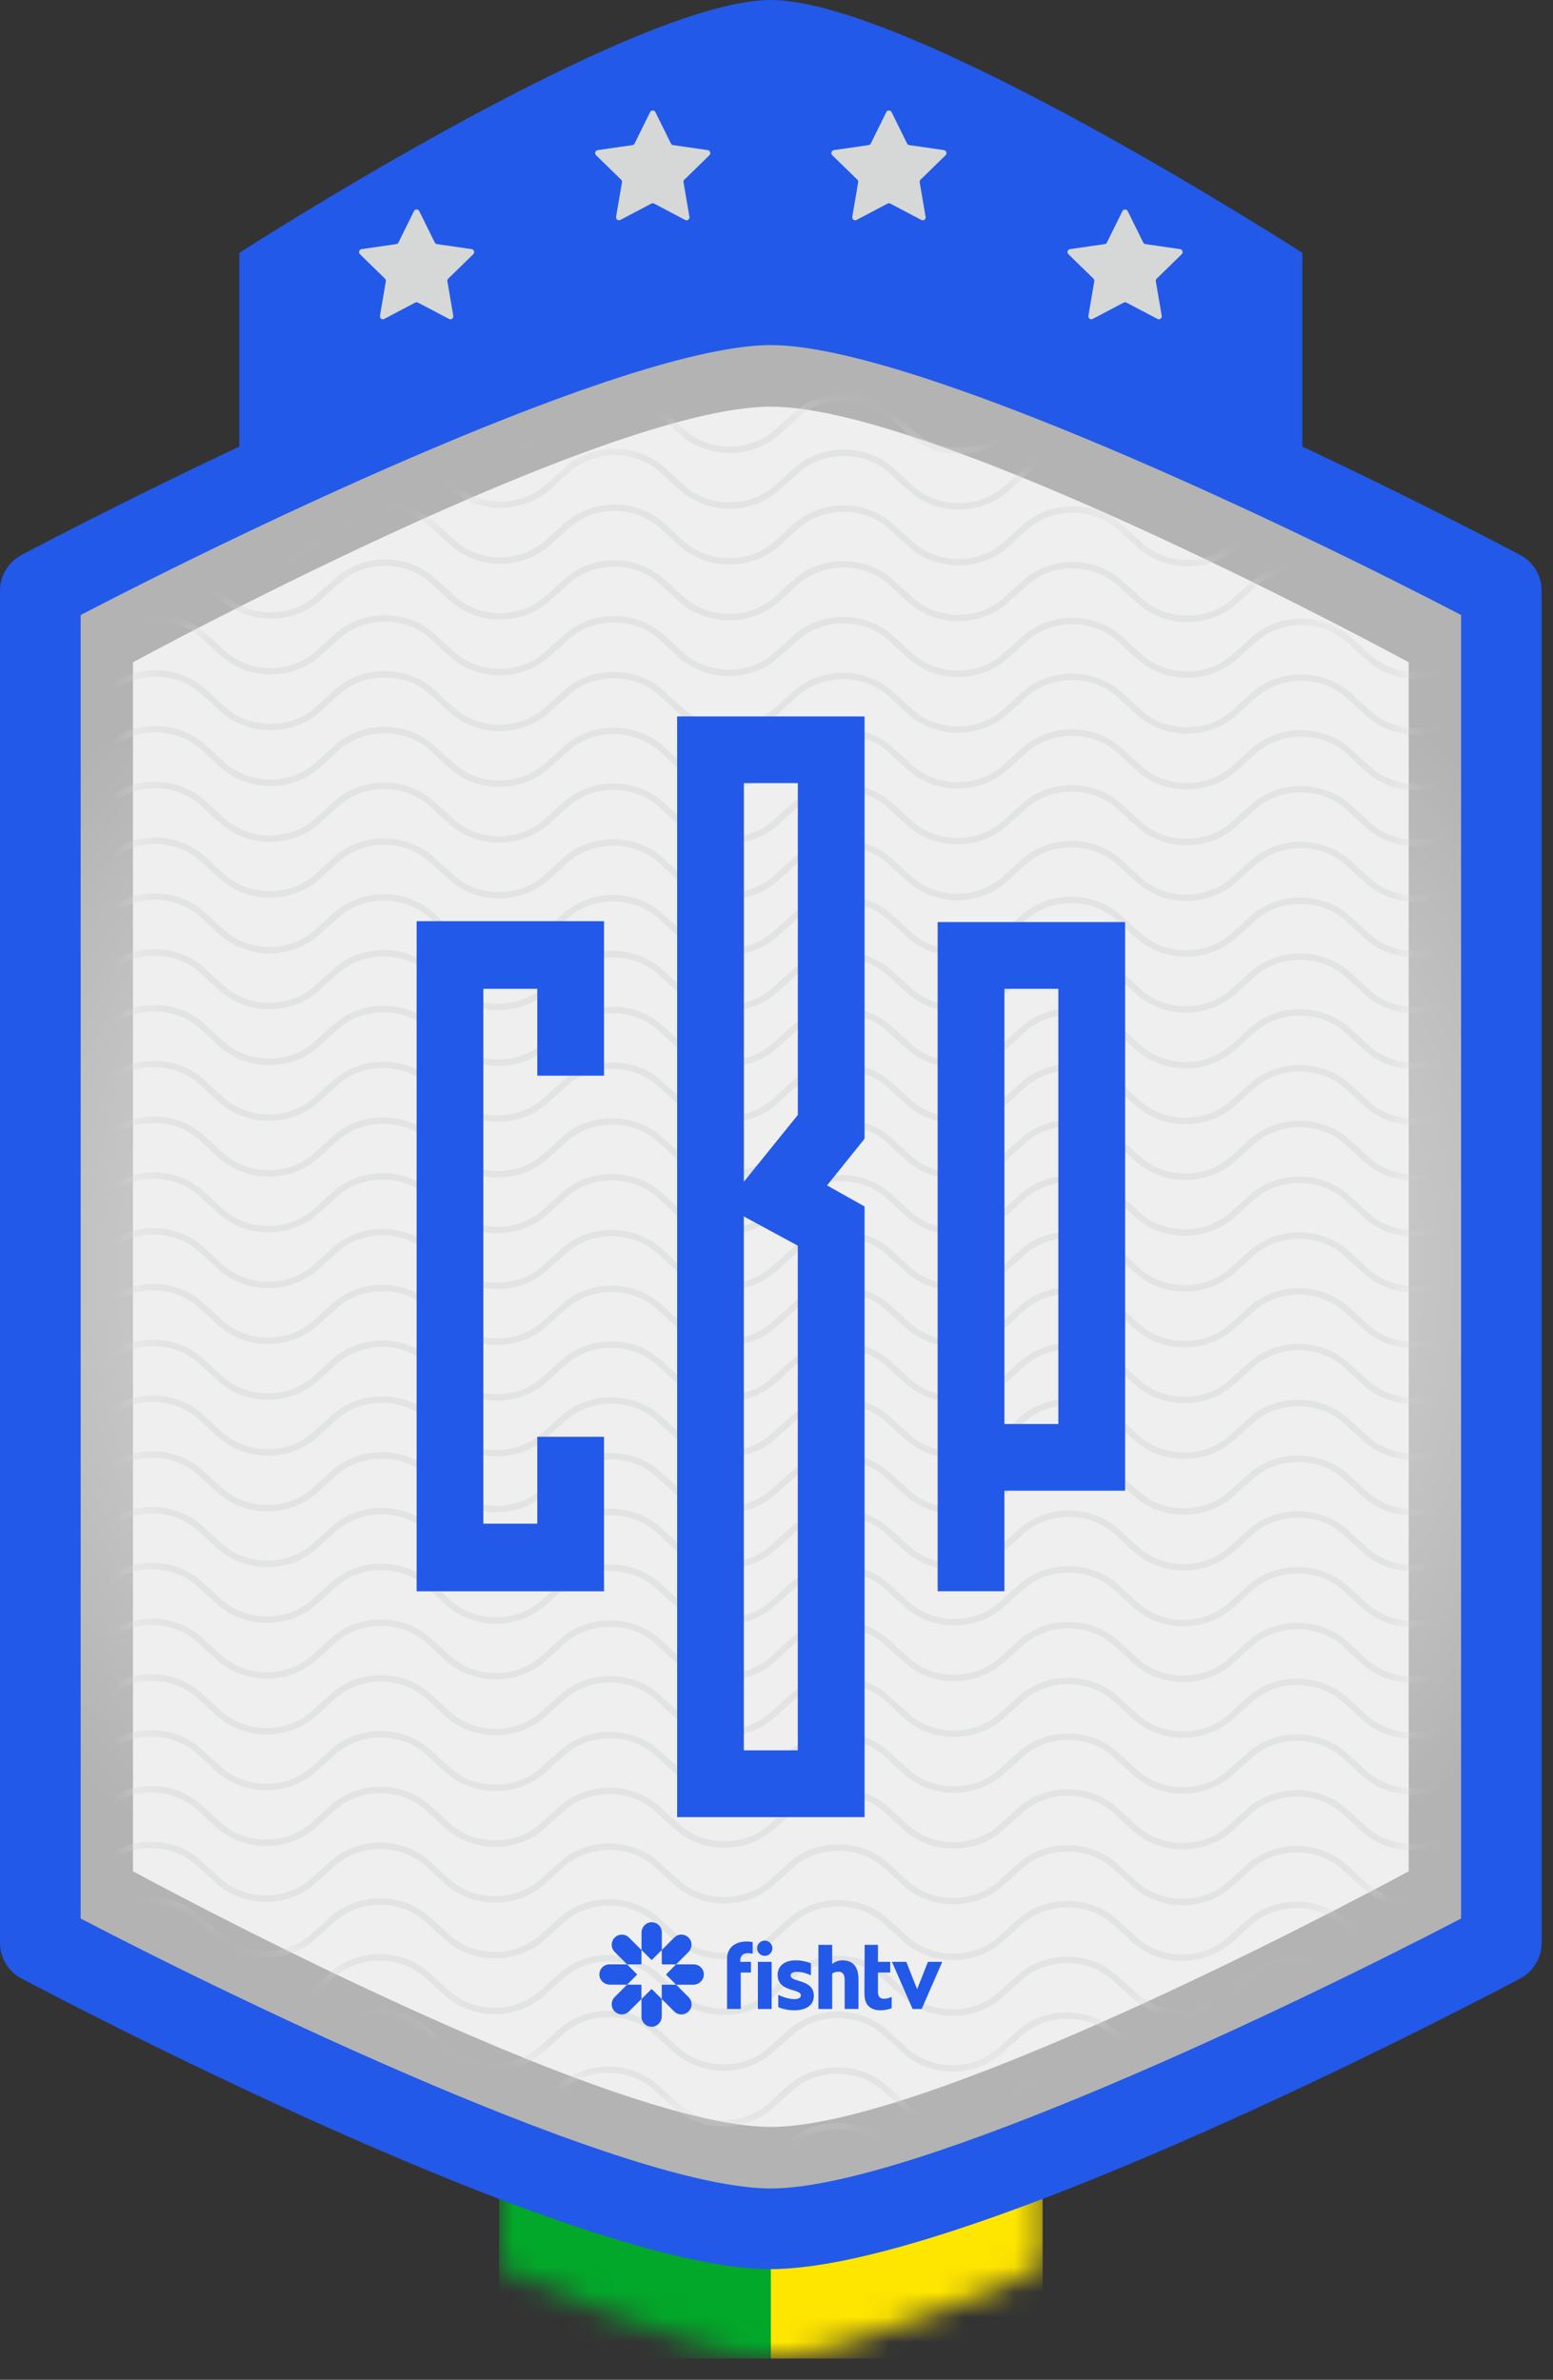
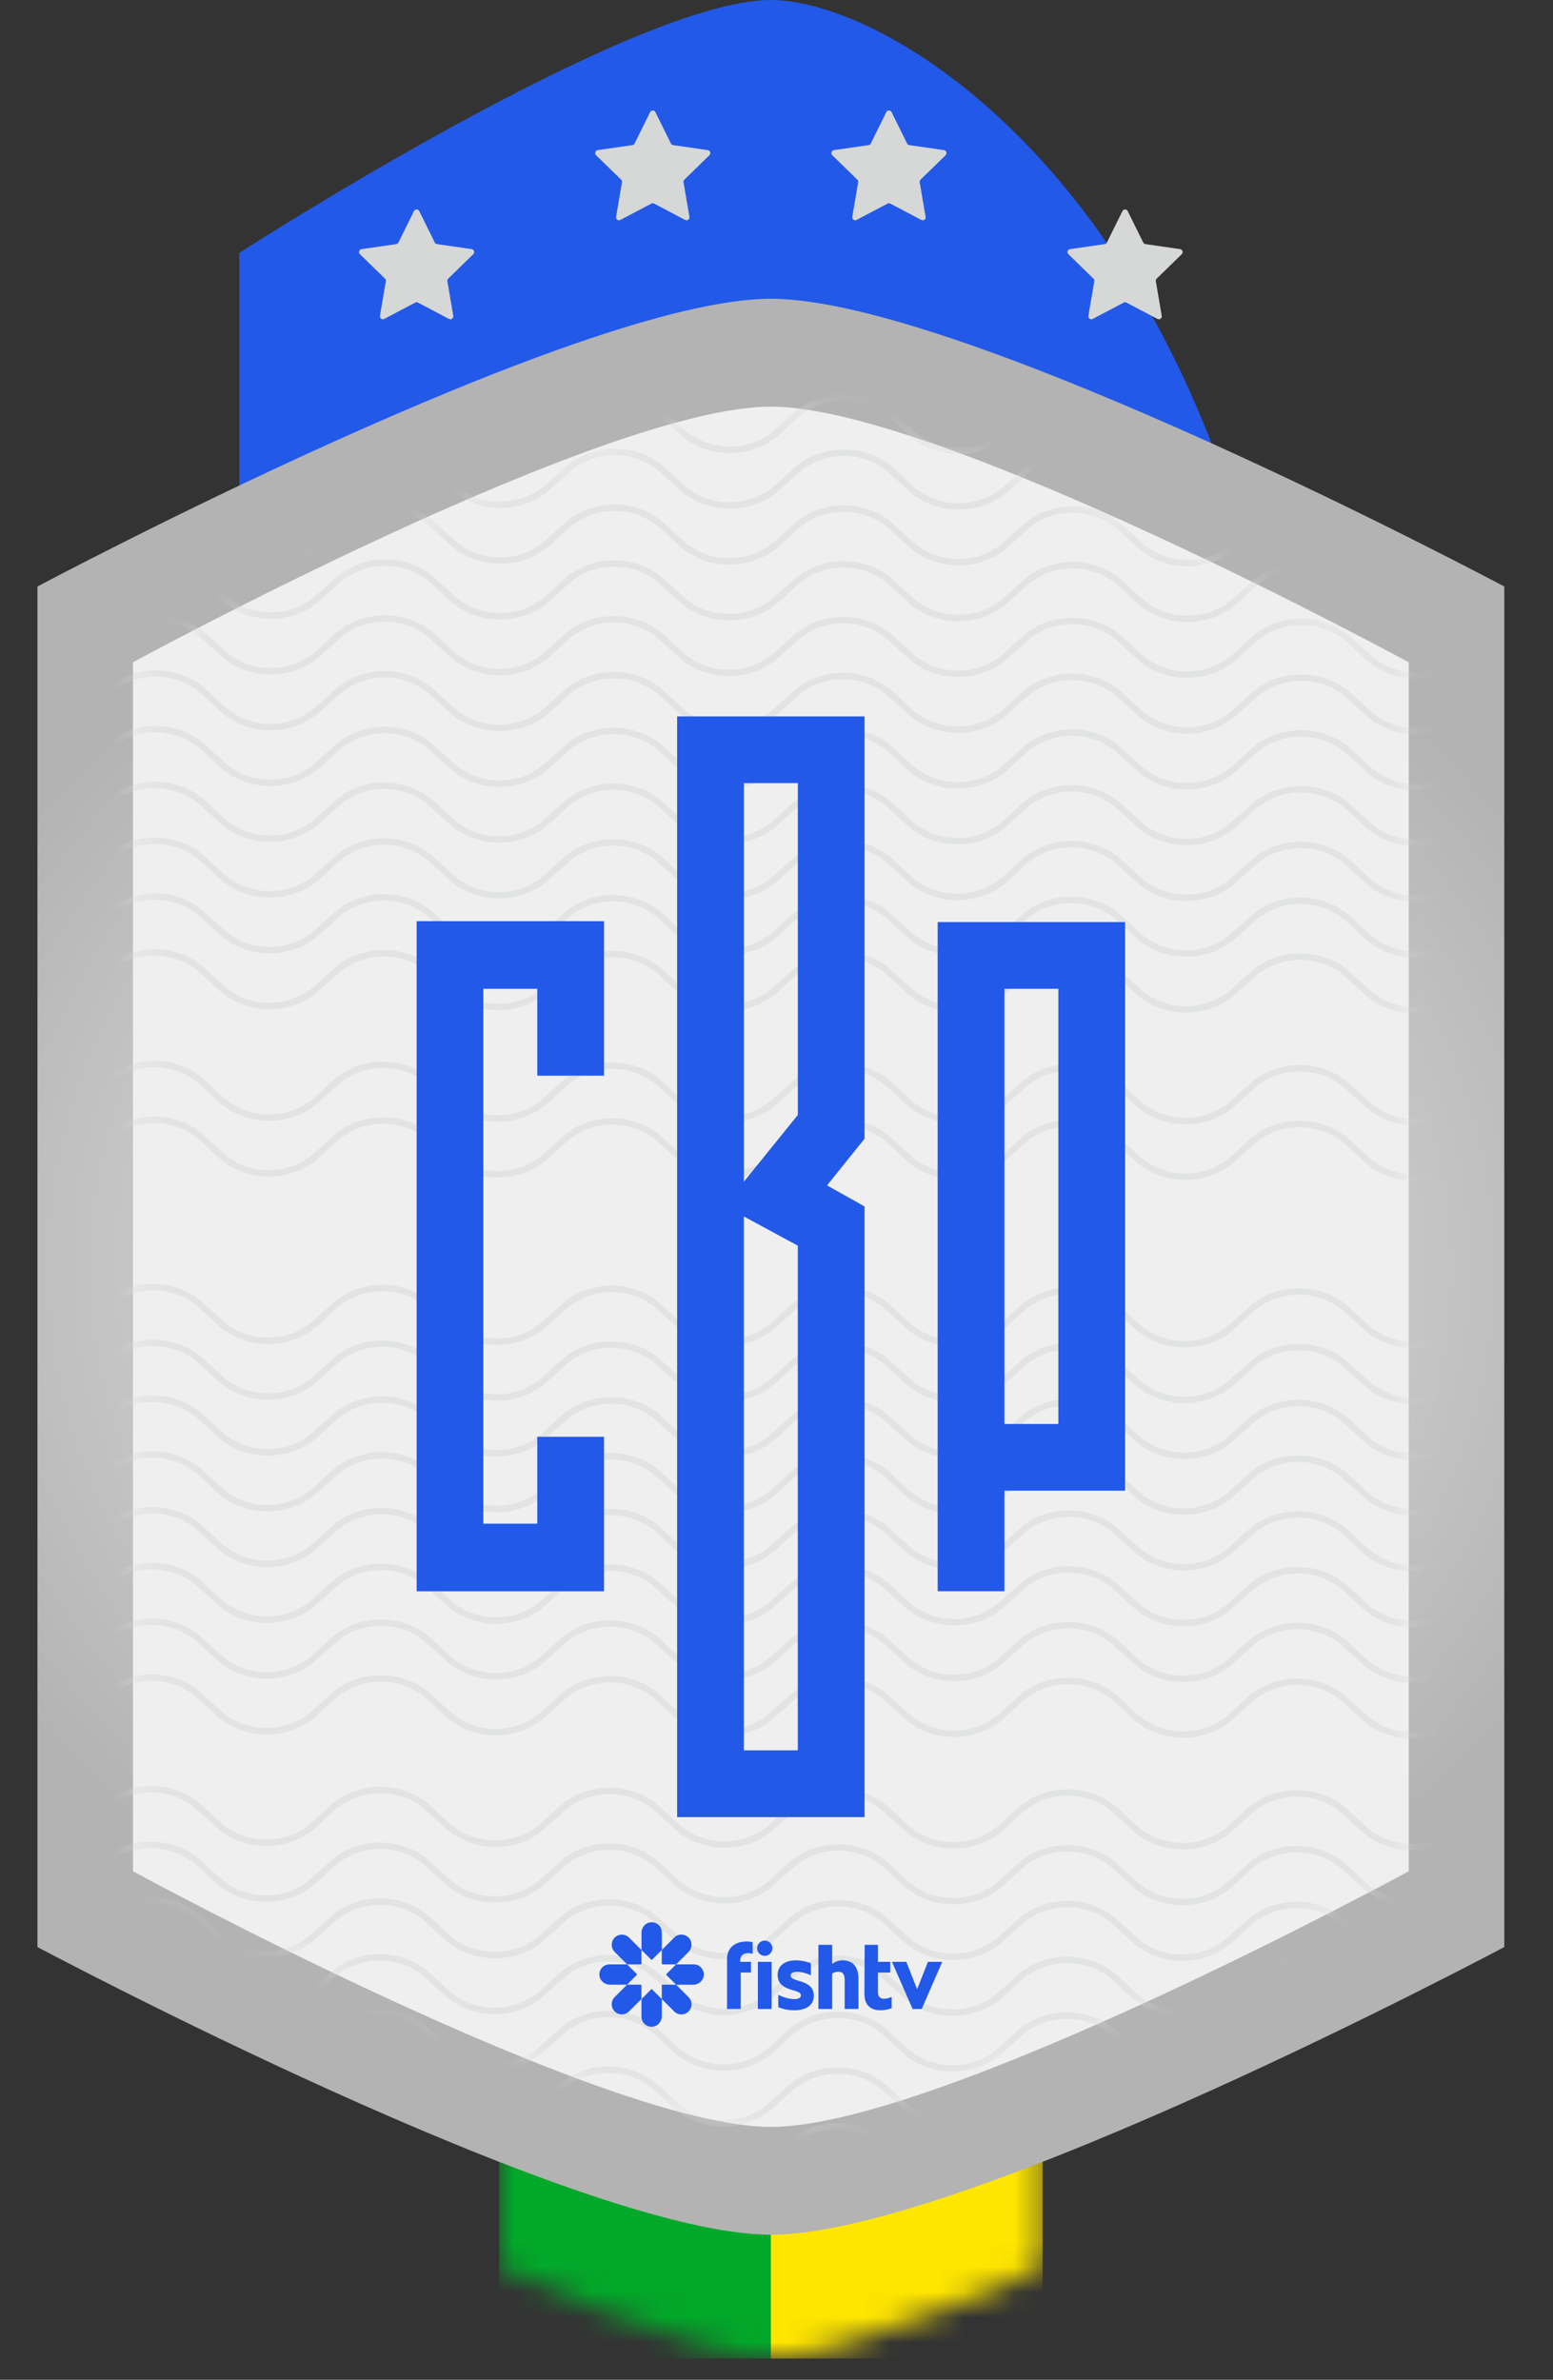
<svg xmlns="http://www.w3.org/2000/svg" width="62" height="95" viewBox="0 0 62 95" fill="none">
  <rect x="0" y="0" width="62" height="95" fill="#333333" stroke="none" />
  <mask id="mask0_413_2632" style="mask-type:luminance" maskUnits="userSpaceOnUse" x="19" y="72" width="23" height="23">
    <path d="M19.925 90.533V80.049C19.925 75.827 30.774 72.406 30.774 72.406C30.774 72.406 41.625 75.829 41.625 80.049V90.533C41.625 90.533 33.626 94.15 30.774 94.15C27.924 94.15 19.925 90.533 19.925 90.533Z" fill="white" />
  </mask>
  <g mask="url(#mask0_413_2632)">
    <path d="M30.776 78.28H19.925V94.152H30.776V78.28Z" fill="#02A829" />
    <path d="M41.625 78.28H30.774V94.152H41.625V78.28Z" fill="#FFE600" />
  </g>
-   <path d="M9.554 10.095V39.352C9.554 51.131 30.774 60.678 30.774 60.678C30.774 60.678 51.993 51.129 51.993 39.352V10.095C51.993 10.095 36.348 0 30.774 0C25.2 0 9.554 10.095 9.554 10.095Z" fill="#2259E9" />
+   <path d="M9.554 10.095V39.352C9.554 51.131 30.774 60.678 30.774 60.678C30.774 60.678 51.993 51.129 51.993 39.352C51.993 10.095 36.348 0 30.774 0C25.2 0 9.554 10.095 9.554 10.095Z" fill="#2259E9" />
  <path d="M60.055 77.725C60.055 77.725 38.493 89.21 30.776 89.21C23.059 89.21 1.495 77.725 1.495 77.725V23.413C1.495 23.413 23.057 11.927 30.776 11.927C38.495 11.927 60.055 23.413 60.055 23.413V77.725Z" fill="url(#paint0_radial_413_2632)" />
  <path d="M56.239 74.701C56.239 74.701 37.486 84.906 30.774 84.906C24.062 84.906 5.309 74.701 5.309 74.701V26.438C5.309 26.438 24.062 16.233 30.774 16.233C37.486 16.233 56.239 26.438 56.239 26.438V74.701Z" fill="#EFEFEF" />
  <path d="M26.165 4.476L26.785 5.73C26.801 5.765 26.835 5.789 26.872 5.793L28.257 5.993C28.355 6.008 28.392 6.126 28.323 6.196L27.322 7.172C27.294 7.198 27.28 7.238 27.288 7.277L27.524 8.656C27.541 8.753 27.439 8.826 27.353 8.78L26.115 8.128C26.081 8.11 26.04 8.11 26.004 8.128L24.765 8.78C24.68 8.825 24.578 8.752 24.595 8.656L24.831 7.277C24.838 7.24 24.825 7.2 24.797 7.172L23.796 6.196C23.727 6.128 23.764 6.008 23.862 5.993L25.246 5.793C25.286 5.788 25.317 5.763 25.334 5.73L25.954 4.476C25.999 4.388 26.122 4.388 26.165 4.476Z" fill="#D6D7D7" />
  <path d="M16.738 8.428L17.357 9.681C17.374 9.717 17.408 9.741 17.445 9.745L18.83 9.945C18.927 9.96 18.965 10.078 18.895 10.147L17.894 11.124C17.866 11.15 17.853 11.19 17.861 11.229L18.096 12.608C18.113 12.705 18.012 12.778 17.926 12.732L16.687 12.08C16.654 12.062 16.613 12.062 16.577 12.08L15.338 12.732C15.252 12.777 15.151 12.704 15.168 12.608L15.404 11.229C15.411 11.192 15.398 11.152 15.37 11.124L14.369 10.147C14.3 10.08 14.337 9.96 14.434 9.945L15.819 9.745C15.858 9.739 15.89 9.715 15.907 9.681L16.526 8.428C16.57 8.34 16.695 8.34 16.738 8.428Z" fill="#D6D7D7" />
  <path d="M35.594 4.476L36.214 5.73C36.231 5.765 36.264 5.789 36.302 5.793L37.686 5.993C37.784 6.008 37.821 6.126 37.752 6.196L36.751 7.172C36.723 7.198 36.71 7.238 36.717 7.277L36.953 8.656C36.97 8.753 36.869 8.826 36.783 8.78L35.544 8.128C35.51 8.11 35.469 8.11 35.434 8.128L34.195 8.78C34.109 8.825 34.008 8.752 34.025 8.656L34.26 7.277C34.268 7.24 34.255 7.2 34.227 7.172L33.225 6.196C33.156 6.128 33.194 6.008 33.291 5.993L34.676 5.793C34.715 5.788 34.747 5.763 34.764 5.73L35.383 4.476C35.426 4.388 35.551 4.388 35.594 4.476Z" fill="#D6D7D7" />
  <path d="M45.021 8.428L45.641 9.681C45.658 9.717 45.691 9.741 45.729 9.745L47.113 9.945C47.211 9.96 47.248 10.078 47.179 10.147L46.178 11.124C46.15 11.15 46.137 11.19 46.144 11.229L46.38 12.608C46.397 12.705 46.296 12.778 46.21 12.732L44.971 12.08C44.937 12.062 44.896 12.062 44.861 12.08L43.622 12.732C43.536 12.777 43.435 12.704 43.452 12.608L43.687 11.229C43.695 11.192 43.682 11.152 43.654 11.124L42.653 10.147C42.583 10.08 42.621 9.96 42.718 9.945L44.103 9.745C44.142 9.739 44.174 9.715 44.191 9.681L44.81 8.428C44.853 8.34 44.978 8.34 45.021 8.428Z" fill="#D6D7D7" />
-   <path d="M30.774 90.582C22.778 90.582 1.746 79.451 0.855 78.978C0.329 78.699 0 78.153 0 77.556V23.579C0 22.984 0.329 22.438 0.855 22.157C1.746 21.683 22.778 10.553 30.774 10.553C38.77 10.553 59.802 21.683 60.693 22.157C61.219 22.436 61.546 22.982 61.546 23.579V77.558C61.546 78.153 61.217 78.699 60.693 78.98C59.802 79.453 38.77 90.582 30.774 90.582ZM3.22 76.587C9.708 79.972 25.069 87.363 30.776 87.363C36.481 87.363 51.842 79.97 58.331 76.587V24.552C51.844 21.167 36.483 13.776 30.776 13.776C25.067 13.776 9.708 21.169 3.22 24.552V76.587Z" fill="#2259E9" />
  <g opacity="0.5">
    <mask id="mask1_413_2632" style="mask-type:luminance" maskUnits="userSpaceOnUse" x="5" y="16" width="52" height="69">
      <path d="M56.239 74.701C56.239 74.701 37.486 84.906 30.774 84.906C24.062 84.906 5.309 74.701 5.309 74.701V26.438C5.309 26.438 24.062 16.233 30.774 16.233C37.486 16.233 56.239 26.438 56.239 26.438V74.701Z" fill="white" />
    </mask>
    <g mask="url(#mask1_413_2632)">
      <path d="M50.895 15.988C50.573 16.111 50.27 16.289 50.008 16.526L49.239 17.219C48.234 18.124 46.603 18.119 45.603 17.206L44.84 16.508C43.745 15.507 41.96 15.499 40.86 16.493L40.093 17.185C39.088 18.091 37.456 18.085 36.457 17.172L35.694 16.474C34.599 15.473 32.814 15.467 31.713 16.459L30.944 17.151C29.94 18.057 28.308 18.052 27.309 17.138L26.545 16.44C25.451 15.439 23.665 15.434 22.565 16.425L21.796 17.118C20.789 18.023 19.16 18.018 18.16 17.105L17.397 16.407C16.302 15.406 14.517 15.4 13.417 16.392L12.65 17.084C12 17.67 11.091 17.872 10.258 17.698L10.043 17.911C10.995 18.166 12.069 17.954 12.822 17.277L13.589 16.584C14.596 15.679 16.226 15.684 17.225 16.598L17.988 17.296C19.083 18.297 20.868 18.302 21.968 17.311L22.737 16.618C23.744 15.713 25.374 15.718 26.373 16.631L27.137 17.329C28.231 18.33 30.016 18.336 31.117 17.344L31.886 16.652C32.891 15.746 34.522 15.752 35.521 16.665L36.285 17.363C37.38 18.364 39.165 18.37 40.265 17.378L41.032 16.686C42.037 15.78 43.669 15.785 44.668 16.699L45.431 17.396C46.526 18.398 48.311 18.405 49.411 17.412L50.181 16.719C50.448 16.478 50.762 16.302 51.096 16.192L50.895 15.988Z" fill="#D6D7D7" />
      <path d="M53.128 18.237C52.097 17.821 50.847 17.992 50.001 18.753L49.232 19.446C48.225 20.351 46.595 20.346 45.596 19.433L44.833 18.735C43.74 17.733 41.953 17.726 40.852 18.72L40.085 19.412C39.079 20.317 37.449 20.312 36.45 19.399L35.686 18.701C34.591 17.7 32.806 17.692 31.706 18.686L30.937 19.378C29.932 20.284 28.3 20.278 27.301 19.365L26.538 18.667C25.443 17.666 23.658 17.66 22.558 18.652L21.789 19.345C20.782 20.25 19.152 20.245 18.153 19.331L17.389 18.634C16.295 17.632 14.51 17.625 13.409 18.619L12.642 19.311C11.635 20.216 10.006 20.211 9.006 19.298L8.819 19.126L8.638 19.307L8.834 19.487C9.927 20.488 11.714 20.495 12.814 19.502L13.581 18.809C14.586 17.904 16.218 17.909 17.217 18.822L17.981 19.52C19.073 20.521 20.86 20.529 21.961 19.535L22.73 18.843C23.735 17.937 25.366 17.943 26.366 18.856L27.129 19.554C28.224 20.555 30.009 20.561 31.109 19.569L31.878 18.877C32.883 17.971 34.515 17.977 35.514 18.89L36.277 19.588C37.37 20.589 39.157 20.596 40.257 19.603L41.025 18.91C42.029 18.005 43.661 18.01 44.658 18.924L45.422 19.622C46.515 20.623 48.302 20.63 49.402 19.636L50.171 18.944C51.178 18.038 52.808 18.044 53.807 18.957L54.194 19.311L53.128 18.237Z" fill="#D6D7D7" />
      <path d="M57.173 22.314C56.326 22.501 55.394 22.296 54.735 21.695L53.972 20.997C52.877 19.996 51.092 19.99 49.992 20.982L49.222 21.674C48.218 22.58 46.586 22.574 45.587 21.661L44.823 20.963C43.729 19.962 41.943 19.956 40.843 20.948L40.076 21.641C39.071 22.546 37.439 22.541 36.44 21.628L35.677 20.93C34.582 19.928 32.797 19.923 31.697 20.915L30.928 21.607C29.923 22.513 28.291 22.507 27.292 21.594L26.528 20.896C25.434 19.895 23.649 19.889 22.548 20.881L21.779 21.573C20.773 22.479 19.143 22.473 18.143 21.56L17.38 20.862C16.287 19.861 14.5 19.854 13.4 20.847L12.633 21.54C11.628 22.445 9.996 22.44 8.997 21.526L8.234 20.828C8.03 20.643 7.803 20.492 7.562 20.374L7.367 20.568C7.618 20.681 7.854 20.828 8.061 21.017L8.825 21.715C9.92 22.717 11.705 22.724 12.805 21.73L13.572 21.038C14.579 20.132 16.209 20.138 17.208 21.051L17.971 21.749C19.066 22.75 20.851 22.756 21.951 21.764L22.721 21.072C23.727 20.166 25.357 20.172 26.356 21.085L27.12 21.783C28.214 22.784 30 22.79 31.1 21.798L31.869 21.105C32.874 20.2 34.505 20.205 35.505 21.119L36.268 21.817C37.363 22.818 39.148 22.823 40.248 21.831L41.015 21.139C42.02 20.233 43.652 20.239 44.651 21.152L45.414 21.85C46.509 22.851 48.294 22.859 49.395 21.865L50.164 21.173C51.169 20.267 52.8 20.273 53.799 21.186L54.563 21.884C55.325 22.58 56.417 22.793 57.385 22.526L57.173 22.314Z" fill="#D6D7D7" />
      <path d="M58.584 23.734L58.363 23.935C57.357 24.84 55.727 24.835 54.728 23.922L53.964 23.224C52.87 22.222 51.084 22.217 49.984 23.209L49.215 23.901C48.208 24.807 46.578 24.801 45.579 23.888L44.816 23.19C43.723 22.189 41.936 22.181 40.836 23.175L40.069 23.867C39.064 24.773 37.432 24.767 36.433 23.854L35.669 23.156C34.575 22.155 32.789 22.149 31.689 23.141L30.92 23.834C29.915 24.739 28.284 24.734 27.284 23.82L26.521 23.122C25.426 22.121 23.641 22.116 22.541 23.108L21.772 23.8C20.765 24.706 19.135 24.7 18.136 23.787L17.373 23.089C16.278 22.088 14.493 22.082 13.393 23.074L12.625 23.766C11.619 24.672 9.989 24.666 8.99 23.753L8.226 23.055C7.502 22.393 6.473 22.168 5.541 22.38L5.142 22.774C6.097 22.372 7.268 22.527 8.052 23.244L8.816 23.942C9.91 24.943 11.695 24.949 12.796 23.957L13.563 23.265C14.568 22.359 16.199 22.365 17.198 23.278L17.962 23.976C19.055 24.977 20.842 24.984 21.942 23.991L22.711 23.298C23.716 22.393 25.348 22.398 26.347 23.311L27.11 24.009C28.205 25.011 29.99 25.016 31.09 24.024L31.86 23.332C32.866 22.426 34.496 22.432 35.495 23.345L36.259 24.043C37.353 25.044 39.139 25.05 40.239 24.058L41.006 23.366C42.011 22.46 43.642 22.466 44.64 23.379L45.403 24.077C46.496 25.078 48.283 25.085 49.383 24.092L50.153 23.399C51.157 22.494 52.789 22.499 53.788 23.413L54.552 24.11C55.645 25.112 57.431 25.117 58.532 24.125L58.762 23.918L58.584 23.734Z" fill="#D6D7D7" />
      <path d="M59.84 25.001C59.581 25.119 59.338 25.274 59.121 25.469L58.352 26.161C57.347 27.067 55.715 27.061 54.716 26.148L53.953 25.45C52.858 24.449 51.073 24.444 49.973 25.435L49.204 26.128C48.199 27.033 46.567 27.028 45.568 26.115L44.804 25.417C43.71 24.416 41.925 24.41 40.824 25.402L40.057 26.094C39.052 27 37.421 26.994 36.421 26.081L35.658 25.383C34.563 24.382 32.778 24.376 31.678 25.368L30.909 26.06C29.904 26.966 28.272 26.96 27.273 26.047L26.509 25.349C25.415 24.348 23.63 24.343 22.529 25.334L21.76 26.027C20.756 26.932 19.124 26.927 18.125 26.014L17.361 25.316C16.268 24.314 14.481 24.307 13.381 25.301L12.614 25.993C11.607 26.899 9.977 26.893 8.978 25.98L8.215 25.282C7.122 24.281 5.335 24.273 4.235 25.267L3.467 25.959C2.87 26.496 2.055 26.712 1.28 26.607L1.055 26.829C1.957 27.007 2.936 26.783 3.64 26.15L4.407 25.458C5.413 24.552 7.043 24.558 8.043 25.471L8.806 26.169C9.899 27.17 11.686 27.177 12.786 26.184L13.553 25.491C14.56 24.586 16.19 24.591 17.189 25.505L17.953 26.203C19.045 27.204 20.832 27.209 21.933 26.218L22.702 25.525C23.708 24.619 25.338 24.625 26.337 25.538L27.101 26.236C28.195 27.237 29.981 27.243 31.081 26.251L31.85 25.559C32.857 24.653 34.486 24.659 35.486 25.572L36.249 26.27C37.344 27.271 39.129 27.277 40.229 26.285L40.996 25.593C42.001 24.687 43.633 24.692 44.632 25.606L45.396 26.304C46.488 27.305 48.275 27.31 49.376 26.319L50.143 25.626C51.148 24.721 52.779 24.726 53.779 25.639L54.542 26.337C55.637 27.338 57.422 27.344 58.522 26.352L59.291 25.66C59.512 25.462 59.765 25.308 60.032 25.198L59.84 25.001Z" fill="#D6D7D7" />
      <path d="M61.883 27.06C60.933 26.809 59.864 27.02 59.114 27.698L58.345 28.39C57.338 29.296 55.708 29.29 54.709 28.377L53.945 27.679C52.851 26.678 51.066 26.672 49.965 27.664L49.196 28.356C48.191 29.262 46.56 29.256 45.561 28.343L44.797 27.645C43.704 26.644 41.917 26.637 40.817 27.63L40.05 28.323C39.045 29.228 37.413 29.223 36.414 28.31L35.651 27.612C34.556 26.611 32.771 26.605 31.671 27.597L30.901 28.289C29.897 29.195 28.265 29.189 27.266 28.276L26.502 27.578C25.41 26.577 23.622 26.571 22.522 27.563L21.753 28.255C20.746 29.161 19.117 29.155 18.117 28.242L17.354 27.544C16.259 26.543 14.474 26.538 13.374 27.529L12.607 28.222C11.6 29.127 9.97 29.122 8.971 28.209L8.207 27.511C7.115 26.51 5.328 26.502 4.227 27.496L3.458 28.188C2.453 29.094 0.822 29.088 -0.177 28.175L-0.241 28.117L-0.423 28.298L-0.35 28.364C0.745 29.365 2.53 29.372 3.63 28.379L4.4 27.686C5.404 26.781 7.036 26.787 8.035 27.7L8.799 28.398C9.893 29.399 11.678 29.404 12.779 28.413L13.546 27.72C14.553 26.815 16.183 26.82 17.182 27.733L17.945 28.431C19.04 29.432 20.825 29.438 21.925 28.446L22.694 27.754C23.701 26.848 25.331 26.854 26.33 27.767L27.094 28.465C28.188 29.466 29.973 29.472 31.074 28.48L31.843 27.788C32.849 26.882 34.479 26.887 35.478 27.801L36.242 28.499C37.337 29.5 39.122 29.505 40.222 28.514L40.989 27.821C41.994 26.916 43.626 26.921 44.625 27.834L45.388 28.532C46.483 29.533 48.268 29.541 49.368 28.547L50.138 27.855C51.144 26.949 52.774 26.955 53.773 27.868L54.537 28.566C55.63 29.567 57.416 29.573 58.517 28.581L59.286 27.889C60.104 27.151 61.337 27.018 62.306 27.486L61.883 27.06Z" fill="#D6D7D7" />
      <path d="M66.086 31.294C65.294 31.41 64.456 31.191 63.85 30.637L63.086 29.939C61.993 28.938 60.206 28.933 59.106 29.924L58.337 30.617C57.332 31.522 55.701 31.517 54.701 30.604L53.938 29.906C52.845 28.904 51.058 28.899 49.958 29.891L49.191 30.583C48.184 31.489 46.554 31.483 45.555 30.57L44.791 29.872C43.697 28.871 41.912 28.865 40.811 29.857L40.044 30.549C39.039 31.455 37.408 31.449 36.408 30.536L35.645 29.838C34.55 28.837 32.765 28.832 31.665 29.823L30.896 30.516C29.891 31.421 28.259 31.416 27.26 30.503L26.497 29.805C25.404 28.805 23.617 28.798 22.517 29.79L21.747 30.482C20.741 31.388 19.111 31.382 18.112 30.469L17.348 29.771C16.256 28.77 14.469 28.762 13.368 29.756L12.601 30.448C11.594 31.354 9.964 31.348 8.965 30.435L8.202 29.737C7.109 28.736 5.322 28.729 4.222 29.722L3.455 30.415C2.448 31.32 0.818 31.315 -0.181 30.401L-0.945 29.703C-1.104 29.558 -1.278 29.436 -1.461 29.333L-1.65 29.522C-1.459 29.623 -1.28 29.745 -1.117 29.892L-0.353 30.59C0.741 31.592 2.526 31.597 3.627 30.605L4.394 29.913C5.401 29.007 7.03 29.013 8.03 29.926L8.793 30.624C9.886 31.625 11.673 31.633 12.773 30.639L13.54 29.947C14.547 29.041 16.177 29.047 17.176 29.96L17.94 30.658C19.032 31.659 20.819 31.666 21.92 30.673L22.689 29.98C23.694 29.075 25.325 29.08 26.325 29.994L27.088 30.692C28.183 31.693 29.968 31.698 31.068 30.706L31.837 30.014C32.842 29.108 34.474 29.114 35.473 30.027L36.236 30.725C37.331 31.726 39.116 31.732 40.216 30.74L40.983 30.048C41.988 29.142 43.62 29.148 44.619 30.061L45.383 30.759C46.475 31.76 48.263 31.767 49.363 30.774L50.13 30.081C51.137 29.176 52.767 29.181 53.766 30.095L54.529 30.793C55.624 31.794 57.409 31.799 58.509 30.808L59.278 30.115C60.285 29.209 61.915 29.215 62.914 30.128L63.678 30.826C64.387 31.476 65.388 31.704 66.305 31.515L66.086 31.294Z" fill="#D6D7D7" />
      <path d="M67.572 32.791L67.476 32.877C66.469 33.783 64.84 33.777 63.84 32.864L63.077 32.166C61.982 31.165 60.197 31.16 59.097 32.151L58.328 32.844C57.321 33.749 55.691 33.744 54.692 32.831L53.929 32.133C52.836 31.133 51.049 31.126 49.949 32.118L49.179 32.81C48.175 33.716 46.543 33.71 45.544 32.797L44.78 32.099C43.687 31.098 41.9 31.09 40.8 32.084L40.033 32.776C39.028 33.682 37.396 33.676 36.397 32.763L35.634 32.065C34.539 31.064 32.754 31.058 31.654 32.05L30.885 32.743C29.88 33.648 28.248 33.643 27.249 32.73L26.485 32.032C25.391 31.03 23.606 31.025 22.505 32.017L21.736 32.709C20.73 33.615 19.1 33.609 18.101 32.696L17.337 31.998C16.244 30.997 14.457 30.989 13.357 31.983L12.588 32.675C11.583 33.581 9.951 33.575 8.952 32.662L8.189 31.964C7.096 30.963 5.309 30.957 4.209 31.949L3.44 32.642C2.433 33.547 0.803 33.542 -0.196 32.629L-0.96 31.93C-1.609 31.335 -2.503 31.096 -3.353 31.203L-3.675 31.521C-2.801 31.292 -1.819 31.491 -1.134 32.118L-0.37 32.816C0.723 33.817 2.51 33.824 3.61 32.831L4.379 32.138C5.384 31.233 7.015 31.238 8.015 32.151L8.778 32.849C9.873 33.85 11.658 33.858 12.758 32.864L13.527 32.172C14.534 31.266 16.164 31.272 17.163 32.185L17.927 32.883C19.021 33.884 20.806 33.89 21.907 32.898L22.676 32.206C23.68 31.3 25.312 31.305 26.311 32.219L27.075 32.917C28.169 33.918 29.955 33.923 31.055 32.932L31.824 32.239C32.829 31.334 34.461 31.339 35.46 32.252L36.223 32.95C37.318 33.951 39.103 33.959 40.203 32.965L40.97 32.273C41.977 31.367 43.607 31.373 44.606 32.286L45.37 32.984C46.462 33.985 48.249 33.993 49.35 32.999L50.119 32.307C51.124 31.401 52.755 31.407 53.755 32.32L54.518 33.018C55.611 34.019 57.398 34.024 58.498 33.033L59.267 32.34C60.272 31.435 61.904 31.44 62.903 32.353L63.666 33.051C64.759 34.052 66.546 34.058 67.646 33.066L67.751 32.973L67.572 32.791Z" fill="#D6D7D7" />
      <path d="M68.795 34.024C68.597 34.131 68.408 34.258 68.236 34.411L67.467 35.104C66.462 36.009 64.83 36.004 63.831 35.091L63.067 34.393C61.973 33.392 60.188 33.386 59.087 34.378L58.32 35.07C57.313 35.976 55.684 35.97 54.684 35.057L53.921 34.359C52.826 33.358 51.041 33.352 49.941 34.344L49.172 35.036C48.165 35.942 46.535 35.936 45.536 35.023L44.773 34.325C43.68 33.324 41.893 33.319 40.792 34.31L40.025 35.003C39.019 35.908 37.389 35.903 36.39 34.99L35.626 34.292C34.532 33.291 32.746 33.285 31.646 34.277L30.877 34.969C29.872 35.875 28.24 35.869 27.241 34.956L26.478 34.258C25.383 33.257 23.598 33.251 22.498 34.243L21.729 34.935C20.722 35.841 19.092 35.835 18.093 34.922L17.329 34.224C16.237 33.223 14.45 33.216 13.349 34.209L12.582 34.902C11.575 35.807 9.946 35.802 8.946 34.889L8.183 34.191C7.09 33.19 5.303 33.182 4.203 34.176L3.434 34.868C2.427 35.774 0.797 35.768 -0.202 34.855L-0.965 34.157C-2.06 33.156 -3.845 33.15 -4.946 34.142L-5.713 34.834C-6.253 35.321 -6.974 35.542 -7.681 35.502L-7.917 35.736C-7.075 35.845 -6.19 35.609 -5.541 35.025L-4.771 34.333C-3.767 33.427 -2.135 33.433 -1.136 34.346L-0.372 35.044C0.722 36.045 2.508 36.051 3.608 35.059L4.377 34.367C5.382 33.461 7.013 33.466 8.013 34.38L8.776 35.078C9.869 36.079 11.656 36.086 12.756 35.093L13.523 34.4C14.53 33.495 16.16 33.5 17.159 34.413L17.923 35.111C19.015 36.112 20.802 36.12 21.903 35.126L22.672 34.434C23.677 33.528 25.308 33.534 26.308 34.447L27.071 35.145C28.166 36.146 29.951 36.152 31.051 35.16L31.82 34.468C32.825 33.562 34.457 33.568 35.456 34.481L36.219 35.179C37.314 36.18 39.099 36.185 40.199 35.194L40.967 34.501C41.971 33.596 43.603 33.601 44.602 34.514L45.366 35.212C46.459 36.213 48.246 36.221 49.346 35.227L50.115 34.535C51.122 33.629 52.751 33.635 53.751 34.548L54.514 35.246C55.607 36.247 57.394 36.253 58.494 35.261L59.261 34.569C60.266 33.663 61.898 33.669 62.897 34.582L63.661 35.28C64.753 36.279 66.54 36.286 67.641 35.295L68.41 34.602C68.584 34.445 68.78 34.316 68.986 34.213L68.795 34.024Z" fill="#D6D7D7" />
      <path d="M70.695 35.94C69.825 35.802 68.898 36.034 68.227 36.638L67.457 37.331C66.451 38.236 64.821 38.231 63.822 37.316L63.058 36.618C61.965 35.617 60.178 35.609 59.078 36.603L58.309 37.295C57.304 38.201 55.672 38.195 54.673 37.282L53.91 36.584C52.815 35.583 51.03 35.577 49.93 36.569L49.163 37.261C48.158 38.167 46.526 38.161 45.527 37.248L44.763 36.55C43.669 35.549 41.884 35.544 40.783 36.535L40.016 37.228C39.011 38.133 37.38 38.128 36.38 37.215L35.617 36.517C34.522 35.516 32.737 35.51 31.637 36.502L30.868 37.194C29.863 38.1 28.231 38.094 27.232 37.181L26.468 36.483C25.374 35.482 23.589 35.476 22.488 36.468L21.719 37.16C20.715 38.066 19.083 38.06 18.084 37.147L17.32 36.449C16.227 35.448 14.44 35.441 13.34 36.434L12.573 37.127C11.566 38.032 9.936 38.027 8.937 37.114L8.174 36.416C7.079 35.415 5.294 35.409 4.194 36.401L3.426 37.093C2.422 37.999 0.79 37.993 -0.209 37.08L-0.973 36.382C-2.066 35.381 -3.853 35.373 -4.953 36.367L-5.722 37.059C-6.706 37.946 -8.289 37.958 -9.292 37.099L-9.476 37.28C-8.377 38.233 -6.633 38.225 -5.55 37.25L-4.781 36.558C-3.774 35.652 -2.144 35.658 -1.145 36.571L-0.381 37.269C0.713 38.27 2.498 38.278 3.599 37.284L4.366 36.592C5.372 35.686 7.002 35.691 8.002 36.605L8.765 37.303C9.858 38.304 11.645 38.311 12.745 37.318L13.512 36.625C14.519 35.72 16.149 35.725 17.148 36.638L17.912 37.336C19.006 38.337 20.791 38.345 21.892 37.351L22.661 36.659C23.667 35.753 25.297 35.759 26.296 36.672L27.06 37.37C28.154 38.371 29.94 38.377 31.04 37.385L31.809 36.693C32.814 35.787 34.446 35.793 35.445 36.706L36.208 37.404C37.303 38.405 39.088 38.412 40.188 37.419L40.955 36.726C41.96 35.821 43.592 35.826 44.591 36.739L45.355 37.437C46.447 38.438 48.234 38.444 49.335 37.452L50.104 36.76C51.109 35.854 52.74 35.86 53.74 36.773L54.503 37.471C55.598 38.472 57.383 38.478 58.483 37.486L59.252 36.794C60.259 35.888 61.889 35.894 62.888 36.807L63.651 37.505C64.746 38.506 66.531 38.513 67.631 37.52L68.4 36.827C69.113 36.185 70.141 36.004 71.033 36.277L70.695 35.94Z" fill="#D6D7D7" />
      <path d="M74.983 40.261C74.259 40.31 73.514 40.085 72.962 39.58L72.199 38.882C71.104 37.881 69.319 37.875 68.219 38.867L67.45 39.559C66.443 40.465 64.813 40.459 63.814 39.546L63.05 38.848C61.956 37.847 60.171 37.842 59.071 38.833L58.303 39.526C57.298 40.431 55.667 40.426 54.667 39.513L53.904 38.815C52.809 37.813 51.024 37.808 49.924 38.8L49.155 39.492C48.148 40.398 46.518 40.392 45.519 39.479L44.756 38.781C43.663 37.78 41.876 37.772 40.776 38.766L40.008 39.458C39.002 40.364 37.372 40.358 36.373 39.445L35.609 38.747C34.514 37.746 32.729 37.74 31.629 38.732L30.86 39.425C29.855 40.33 28.224 40.325 27.224 39.411L26.461 38.714C25.366 37.712 23.581 37.707 22.481 38.699L21.712 39.391C20.705 40.297 19.075 40.291 18.076 39.378L17.312 38.68C16.218 37.679 14.433 37.673 13.332 38.665L12.563 39.357C11.557 40.263 9.927 40.257 8.928 39.344L8.164 38.646C7.071 37.645 5.284 37.638 4.184 38.631L3.415 39.324C2.408 40.229 0.778 40.224 -0.221 39.31L-0.984 38.612C-2.079 37.611 -3.864 37.606 -4.964 38.597L-5.731 39.29C-6.736 40.196 -8.368 40.19 -9.367 39.277L-10.131 38.579C-10.247 38.474 -10.37 38.382 -10.499 38.298L-10.685 38.481C-10.55 38.564 -10.423 38.659 -10.305 38.768L-9.541 39.466C-8.448 40.467 -6.661 40.472 -5.561 39.481L-4.792 38.788C-3.785 37.883 -2.156 37.888 -1.156 38.801L-0.393 39.499C0.702 40.501 2.487 40.506 3.587 39.514L4.356 38.822C5.361 37.916 6.993 37.922 7.992 38.835L8.755 39.533C9.848 40.534 11.635 40.542 12.736 39.548L13.505 38.856C14.509 37.95 16.141 37.956 17.14 38.869L17.904 39.567C18.998 40.568 20.784 40.574 21.884 39.582L22.653 38.889C23.658 37.984 25.29 37.989 26.289 38.903L27.052 39.6C28.147 40.602 29.932 40.607 31.032 39.615L31.801 38.923C32.806 38.017 34.438 38.023 35.437 38.936L36.2 39.634C37.295 40.635 39.08 40.641 40.181 39.649L40.948 38.957C41.953 38.051 43.584 38.057 44.582 38.97L45.345 39.668C46.438 40.669 48.225 40.676 49.325 39.683L50.094 38.99C51.101 38.085 52.731 38.09 53.73 39.004L54.493 39.702C55.588 40.703 57.373 40.708 58.474 39.717L59.241 39.024C60.246 38.118 61.877 38.124 62.877 39.037L63.64 39.735C64.733 40.736 66.52 40.742 67.62 39.75L68.389 39.058C69.396 38.152 71.026 38.158 72.025 39.071L72.788 39.769C73.445 40.37 74.353 40.609 75.212 40.491L74.983 40.261Z" fill="#D6D7D7" />
-       <path d="M76.557 41.848C75.548 42.725 73.943 42.712 72.955 41.808L72.191 41.111C71.097 40.109 69.312 40.104 68.211 41.096L67.442 41.788C66.438 42.694 64.806 42.688 63.806 41.773L63.043 41.075C61.948 40.074 60.163 40.066 59.063 41.06L58.294 41.752C57.289 42.658 55.657 42.652 54.658 41.739L53.895 41.041C52.802 40.04 51.015 40.035 49.915 41.026L49.148 41.719C48.143 42.624 46.511 42.619 45.512 41.706L44.748 41.008C43.654 40.006 41.868 40.001 40.768 40.993L40.001 41.685C38.996 42.591 37.364 42.585 36.365 41.672L35.602 40.974C34.507 39.973 32.722 39.965 31.622 40.959L30.853 41.651C29.846 42.557 28.216 42.551 27.217 41.638L26.453 40.94C25.359 39.939 23.574 39.934 22.473 40.925L21.704 41.618C20.698 42.523 19.068 42.518 18.069 41.605L17.305 40.907C16.212 39.905 14.425 39.898 13.325 40.892L12.558 41.584C11.553 42.489 9.921 42.484 8.922 41.571L8.159 40.873C7.064 39.872 5.279 39.866 4.178 40.858L3.411 41.55C2.405 42.456 0.775 42.45 -0.224 41.537L-0.988 40.839C-2.081 39.838 -3.868 39.831 -4.968 40.824L-5.737 41.517C-6.744 42.422 -8.374 42.417 -9.373 41.503L-10.136 40.806C-10.72 40.272 -11.498 40.023 -12.268 40.057L-12.552 40.34C-11.759 40.222 -10.918 40.441 -10.31 40.996L-9.547 41.694C-8.454 42.695 -6.667 42.703 -5.567 41.709L-4.798 41.017C-3.791 40.111 -2.161 40.117 -1.162 41.03L-0.398 41.728C0.694 42.729 2.481 42.736 3.582 41.743L4.349 41.051C5.356 40.145 6.985 40.151 7.985 41.064L8.748 41.762C9.843 42.763 11.628 42.77 12.728 41.777L13.495 41.084C14.502 40.179 16.132 40.184 17.131 41.097L17.895 41.795C18.987 42.796 20.774 42.804 21.875 41.81L22.644 41.118C23.648 40.212 25.28 40.218 26.279 41.131L27.043 41.829C28.137 42.83 29.923 42.836 31.023 41.844L31.792 41.152C32.797 40.246 34.428 40.252 35.428 41.165L36.191 41.863C37.286 42.864 39.071 42.871 40.171 41.878L40.938 41.185C41.943 40.28 43.575 40.285 44.574 41.198L45.338 41.896C46.431 42.898 48.218 42.903 49.318 41.911L50.085 41.219C51.092 40.313 52.721 40.319 53.721 41.232L54.484 41.93C55.579 42.931 57.364 42.937 58.464 41.945L59.233 41.253C60.24 40.347 61.87 40.353 62.869 41.266L63.633 41.964C64.727 42.965 66.512 42.972 67.613 41.979L68.382 41.286C69.386 40.381 71.018 40.386 72.017 41.299L72.781 41.997C73.868 42.991 75.636 43.004 76.739 42.031L76.557 41.848Z" fill="#D6D7D7" />
      <path d="M77.755 43.055C77.612 43.143 77.476 43.242 77.349 43.356L76.581 44.048C75.577 44.954 73.945 44.948 72.946 44.035L72.182 43.337C71.089 42.338 69.302 42.331 68.202 43.322L67.433 44.015C66.426 44.92 64.797 44.915 63.797 44.002L63.034 43.303C61.939 42.302 60.154 42.297 59.054 43.289L58.285 43.981C57.278 44.887 55.648 44.881 54.649 43.968L53.886 43.27C52.791 42.269 51.006 42.263 49.906 43.255L49.136 43.947C48.13 44.853 46.5 44.847 45.501 43.934L44.737 43.236C43.644 42.235 41.857 42.228 40.757 43.221L39.99 43.914C38.985 44.819 37.353 44.814 36.354 43.901L35.591 43.203C34.496 42.201 32.711 42.196 31.611 43.188L30.841 43.88C29.835 44.785 28.205 44.78 27.206 43.867L26.442 43.169C25.348 42.168 23.562 42.162 22.462 43.154L21.693 43.846C20.686 44.752 19.057 44.746 18.057 43.833L17.294 43.135C16.199 42.134 14.414 42.128 13.314 43.12L12.547 43.812C11.54 44.718 9.91 44.713 8.911 43.799L8.147 43.102C7.053 42.1 5.268 42.093 4.167 43.087L3.398 43.779C2.394 44.684 0.762 44.679 -0.237 43.766L-1.001 43.068C-2.096 42.067 -3.881 42.061 -4.981 43.053L-5.748 43.745C-6.753 44.651 -8.385 44.645 -9.384 43.732L-10.147 43.034C-11.24 42.033 -13.027 42.026 -14.127 43.019L-14.896 43.712C-15.377 44.144 -16 44.366 -16.629 44.383L-16.882 44.634C-16.107 44.677 -15.318 44.436 -14.724 43.902L-13.955 43.21C-12.95 42.304 -11.319 42.31 -10.319 43.223L-9.556 43.921C-8.461 44.922 -6.676 44.928 -5.576 43.936L-4.809 43.244C-3.802 42.338 -2.172 42.344 -1.173 43.257L-0.41 43.955C0.685 44.956 2.47 44.961 3.571 43.97L4.34 43.277C5.344 42.372 6.976 42.377 7.975 43.29L8.739 43.988C9.833 44.989 11.619 44.995 12.719 44.003L13.486 43.311C14.493 42.405 16.123 42.411 17.122 43.324L17.885 44.022C18.98 45.023 20.765 45.029 21.865 44.037L22.634 43.345C23.639 42.439 25.271 42.445 26.27 43.358L27.034 44.056C28.126 45.057 29.913 45.062 31.014 44.071L31.783 43.378C32.788 42.473 34.419 42.478 35.419 43.392L36.182 44.09C37.275 45.091 39.062 45.096 40.162 44.104L40.929 43.412C41.934 42.506 43.566 42.512 44.565 43.425L45.328 44.123C46.421 45.124 48.208 45.132 49.309 44.138L50.078 43.446C51.082 42.54 52.714 42.546 53.713 43.459L54.477 44.157C55.57 45.158 57.357 45.163 58.457 44.172L59.226 43.479C60.231 42.574 61.862 42.579 62.862 43.492L63.625 44.191C64.718 45.192 66.505 45.197 67.605 44.206L68.374 43.513C69.381 42.608 71.011 42.613 72.01 43.526L72.773 44.224C73.868 45.225 75.653 45.231 76.754 44.239L77.521 43.547C77.652 43.429 77.792 43.328 77.94 43.242L77.755 43.055Z" fill="#D6D7D7" />
      <path d="M79.54 44.853C78.752 44.799 77.944 45.04 77.341 45.583L76.574 46.275C75.569 47.181 73.937 47.175 72.938 46.262L72.175 45.564C71.082 44.565 69.295 44.557 68.195 45.549L67.426 46.241C66.421 47.147 64.789 47.141 63.79 46.226L63.026 45.528C61.932 44.527 60.147 44.52 59.046 45.514L58.277 46.206C57.272 47.111 55.641 47.106 54.642 46.193L53.878 45.495C52.783 44.494 50.998 44.488 49.898 45.48L49.131 46.172C48.126 47.078 46.494 47.072 45.495 46.159L44.732 45.461C43.637 44.46 41.852 44.454 40.752 45.446L39.984 46.138C38.978 47.044 37.348 47.038 36.349 46.125L35.585 45.427C34.49 44.426 32.705 44.421 31.605 45.412L30.836 46.105C29.831 47.01 28.199 47.005 27.2 46.092L26.437 45.394C25.344 44.395 23.557 44.387 22.457 45.379L21.688 46.071C20.681 46.977 19.051 46.971 18.052 46.058L17.288 45.36C16.196 44.359 14.409 44.351 13.308 45.345L12.541 46.037C11.534 46.943 9.905 46.937 8.905 46.024L8.142 45.326C7.049 44.325 5.262 44.318 4.162 45.311L3.395 46.004C2.388 46.909 0.758 46.904 -0.241 45.991L-1.005 45.293C-2.097 44.292 -3.884 44.286 -4.985 45.278L-5.752 45.97C-6.759 46.876 -8.388 46.87 -9.388 45.957L-10.151 45.259C-11.244 44.258 -13.031 44.252 -14.131 45.244L-14.898 45.936C-15.841 46.786 -17.333 46.833 -18.338 46.084L-18.521 46.266C-17.419 47.11 -15.767 47.065 -14.726 46.127L-13.959 45.435C-12.954 44.529 -11.322 44.535 -10.323 45.448L-9.56 46.146C-8.467 47.147 -6.68 47.154 -5.58 46.161L-4.812 45.468C-3.808 44.563 -2.176 44.569 -1.177 45.482L-0.413 46.18C0.68 47.181 2.467 47.188 3.567 46.195L4.334 45.502C5.341 44.597 6.971 44.602 7.97 45.515L8.733 46.213C9.826 47.214 11.613 47.222 12.713 46.228L13.48 45.536C14.487 44.63 16.117 44.636 17.116 45.549L17.88 46.247C18.973 47.248 20.759 47.255 21.86 46.262L22.629 45.57C23.634 44.664 25.265 44.669 26.265 45.583L27.028 46.281C28.123 47.282 29.908 47.287 31.008 46.296L31.777 45.603C32.784 44.698 34.414 44.703 35.413 45.616L36.176 46.314C37.269 47.315 39.056 47.323 40.157 46.329L40.924 45.637C41.928 44.731 43.56 44.737 44.559 45.65L45.323 46.348C46.416 47.349 48.203 47.355 49.303 46.363L50.07 45.671C51.075 44.765 52.707 44.771 53.706 45.684L54.469 46.382C55.564 47.383 57.349 47.388 58.449 46.397L59.218 45.704C60.223 44.799 61.855 44.804 62.854 45.717L63.618 46.415C64.71 47.416 66.498 47.424 67.598 46.43L68.367 45.738C69.372 44.832 71.003 44.838 72.003 45.751L72.766 46.449C73.861 47.45 75.646 47.456 76.746 46.464L77.513 45.772C78.144 45.205 79.018 44.995 79.828 45.141L79.54 44.853Z" fill="#D6D7D7" />
-       <path d="M83.864 49.211C83.215 49.202 82.569 48.973 82.075 48.522L81.312 47.824C80.217 46.823 78.432 46.818 77.332 47.809L76.563 48.502C75.558 49.407 73.926 49.402 72.927 48.489L72.163 47.791C71.069 46.789 69.284 46.784 68.183 47.776L67.414 48.468C66.408 49.374 64.778 49.368 63.779 48.455L63.015 47.757C61.92 46.756 60.135 46.75 59.035 47.742L58.266 48.434C57.261 49.34 55.63 49.334 54.63 48.421L53.867 47.723C52.774 46.724 50.987 46.717 49.887 47.708L49.118 48.401C48.113 49.306 46.481 49.301 45.482 48.388L44.718 47.69C43.626 46.688 41.839 46.683 40.738 47.675L39.971 48.367C38.966 49.273 37.335 49.267 36.335 48.354L35.572 47.656C34.477 46.655 32.692 46.649 31.592 47.641L30.823 48.333C29.818 49.239 28.186 49.233 27.187 48.32L26.424 47.622C25.329 46.621 23.544 46.615 22.444 47.607L21.674 48.3C20.668 49.205 19.038 49.2 18.039 48.286L17.275 47.589C16.181 46.587 14.396 46.582 13.295 47.574L12.528 48.266C11.521 49.172 9.891 49.166 8.892 48.253L8.129 47.555C7.036 46.554 5.249 46.548 4.149 47.54L3.38 48.232C2.375 49.138 0.743 49.132 -0.256 48.219L-1.02 47.521C-2.112 46.52 -3.899 46.514 -5 47.506L-5.769 48.199C-6.774 49.104 -8.405 49.099 -9.404 48.185L-10.168 47.487C-11.261 46.486 -13.048 46.479 -14.148 47.472L-14.917 48.165C-15.922 49.071 -17.554 49.065 -18.553 48.152L-19.316 47.454C-19.389 47.388 -19.464 47.327 -19.541 47.269L-19.726 47.452C-19.644 47.51 -19.563 47.574 -19.488 47.641L-18.725 48.339C-17.63 49.34 -15.845 49.347 -14.745 48.354L-13.976 47.661C-12.969 46.756 -11.339 46.761 -10.34 47.675L-9.577 48.373C-8.482 49.374 -6.697 49.381 -5.597 48.388L-4.827 47.695C-3.821 46.789 -2.191 46.795 -1.192 47.708L-0.428 48.406C0.666 49.407 2.452 49.413 3.552 48.421L4.321 47.729C5.328 46.823 6.957 46.829 7.957 47.742L8.72 48.44C9.815 49.441 11.6 49.447 12.7 48.455L13.467 47.763C14.474 46.857 16.104 46.862 17.103 47.776L17.867 48.474C18.961 49.475 20.746 49.48 21.847 48.489L22.616 47.796C23.622 46.891 25.252 46.896 26.252 47.809L27.015 48.507C28.11 49.508 29.895 49.514 30.995 48.522L31.764 47.83C32.769 46.924 34.401 46.93 35.4 47.843L36.163 48.541C37.258 49.542 39.043 49.548 40.143 48.556L40.91 47.864C41.915 46.958 43.547 46.964 44.546 47.877L45.31 48.575C46.404 49.576 48.19 49.583 49.29 48.59L50.059 47.897C51.064 46.992 52.695 46.997 53.695 47.91L54.458 48.608C55.553 49.609 57.338 49.615 58.438 48.623L59.207 47.931C60.212 47.025 61.844 47.031 62.843 47.944L63.606 48.642C64.701 49.643 66.486 49.649 67.587 48.657L68.356 47.965C69.362 47.059 70.992 47.065 71.991 47.978L72.755 48.676C73.85 49.677 75.635 49.682 76.735 48.691L77.504 47.998C78.509 47.093 80.141 47.098 81.14 48.011L81.903 48.709C82.506 49.261 83.318 49.508 84.111 49.456L83.864 49.211Z" fill="#D6D7D7" />
-       <path d="M83.748 51.434C83.136 51.402 82.534 51.176 82.068 50.751L81.304 50.053C80.211 49.052 78.424 49.046 77.324 50.038L76.557 50.73C75.552 51.636 73.92 51.631 72.921 50.717L72.158 50.02C71.063 49.018 69.278 49.013 68.178 50.005L67.409 50.697C66.402 51.602 64.772 51.597 63.773 50.682L63.009 49.984C61.915 48.983 60.13 48.977 59.029 49.969L58.262 50.661C57.257 51.567 55.626 51.561 54.626 50.648L53.863 49.95C52.768 48.949 50.983 48.944 49.883 49.935L49.114 50.628C48.107 51.533 46.477 51.528 45.478 50.614L44.715 49.917C43.622 48.916 41.835 48.908 40.734 49.902L39.967 50.594C38.961 51.5 37.331 51.494 36.331 50.581L35.568 49.883C34.473 48.882 32.688 48.876 31.588 49.868L30.819 50.56C29.814 51.466 28.182 51.46 27.183 50.547L26.42 49.849C25.325 48.848 23.54 48.843 22.44 49.834L21.671 50.527C20.664 51.432 19.034 51.427 18.035 50.514L17.271 49.816C16.177 48.814 14.392 48.807 13.291 49.8L12.524 50.493C11.517 51.398 9.888 51.393 8.888 50.48L8.125 49.782C7.032 48.781 5.245 48.773 4.145 49.767L3.376 50.459C2.369 51.365 0.739 51.359 -0.26 50.446L-1.023 49.748C-2.116 48.747 -3.903 48.741 -5.004 49.733L-5.771 50.425C-6.777 51.331 -8.407 51.326 -9.407 50.412L-10.17 49.715C-11.263 48.713 -13.05 48.708 -14.15 49.7L-14.917 50.392C-15.924 51.297 -17.554 51.292 -18.553 50.379L-19.317 49.681C-19.838 49.204 -20.52 48.955 -21.206 48.93L-21.465 49.187C-20.753 49.149 -20.029 49.376 -19.489 49.87L-18.725 50.568C-17.632 51.569 -15.845 51.576 -14.745 50.583L-13.978 49.89C-12.973 48.985 -11.341 48.99 -10.342 49.904L-9.579 50.601C-8.486 51.602 -6.699 51.61 -5.599 50.616L-4.831 49.924C-3.825 49.018 -2.195 49.024 -1.196 49.937L-0.432 50.635C0.661 51.636 2.448 51.642 3.548 50.65L4.317 49.958C5.322 49.052 6.953 49.058 7.953 49.971L8.716 50.669C9.809 51.67 11.596 51.677 12.696 50.684L13.463 49.991C14.468 49.086 16.1 49.091 17.099 50.005L17.863 50.703C18.955 51.704 20.742 51.711 21.843 50.717L22.612 50.025C23.617 49.119 25.248 49.125 26.248 50.038L27.011 50.736C28.106 51.737 29.891 51.743 30.991 50.751L31.76 50.059C32.767 49.153 34.397 49.159 35.396 50.072L36.159 50.77C37.252 51.771 39.039 51.778 40.139 50.785L40.907 50.092C41.911 49.187 43.543 49.192 44.541 50.105L45.304 50.803C46.397 51.805 48.184 51.812 49.284 50.819L50.053 50.126C51.06 49.221 52.69 49.226 53.689 50.139L54.452 50.837C55.547 51.838 57.332 51.844 58.432 50.852L59.2 50.16C60.206 49.254 61.836 49.26 62.835 50.173L63.599 50.871C64.692 51.872 66.479 51.88 67.579 50.886L68.348 50.194C69.353 49.288 70.984 49.293 71.984 50.207L72.747 50.905C73.842 51.906 75.627 51.911 76.727 50.919L77.494 50.227C78.501 49.322 80.131 49.327 81.13 50.24L81.894 50.938C82.347 51.352 82.917 51.595 83.51 51.668L83.748 51.434Z" fill="#D6D7D7" />
      <path d="M82.133 53.038C82.109 53.017 82.083 52.998 82.06 52.978L81.297 52.28C80.202 51.279 78.417 51.273 77.317 52.265L76.548 52.957C75.543 53.863 73.911 53.857 72.912 52.944L72.148 52.246C71.054 51.245 69.269 51.239 68.168 52.231L67.399 52.923C66.393 53.829 64.763 53.824 63.764 52.91L63 52.212C61.906 51.211 60.12 51.206 59.02 52.197L58.251 52.89C57.246 53.795 55.614 53.79 54.615 52.877L53.852 52.179C52.757 51.178 50.972 51.172 49.872 52.164L49.105 52.856C48.1 53.762 46.468 53.756 45.469 52.843L44.705 52.145C43.611 51.144 41.825 51.138 40.725 52.13L39.958 52.822C38.953 53.728 37.322 53.722 36.322 52.809L35.559 52.111C34.464 51.11 32.679 51.105 31.579 52.096L30.81 52.789C29.805 53.694 28.173 53.689 27.174 52.776L26.41 52.078C25.316 51.077 23.531 51.071 22.43 52.063L21.661 52.755C20.655 53.661 19.025 53.655 18.026 52.742L17.262 52.044C16.169 51.043 14.382 51.035 13.282 52.029L12.515 52.721C11.51 53.627 9.878 53.621 8.879 52.708L8.116 52.01C7.021 51.009 5.236 51.004 4.136 51.995L3.368 52.688C2.362 53.593 0.732 53.588 -0.267 52.675L-1.031 51.977C-2.124 50.975 -3.911 50.97 -5.011 51.962L-5.78 52.654C-6.785 53.56 -8.417 53.554 -9.416 52.641L-10.179 51.943C-11.272 50.942 -13.059 50.934 -14.159 51.928L-14.927 52.62C-15.931 53.526 -17.563 53.52 -18.562 52.607L-19.326 51.909C-20.2 51.11 -21.511 50.947 -22.567 51.417L-22.372 51.614C-21.425 51.23 -20.273 51.391 -19.5 52.098L-18.736 52.796C-17.643 53.797 -15.857 53.803 -14.756 52.811L-13.989 52.119C-12.982 51.213 -11.352 51.219 -10.353 52.132L-9.59 52.83C-8.495 53.831 -6.71 53.839 -5.61 52.845L-4.841 52.153C-3.834 51.247 -2.204 51.252 -1.205 52.166L-0.441 52.864C0.651 53.865 2.438 53.87 3.539 52.879L4.306 52.186C5.313 51.281 6.942 51.286 7.942 52.199L8.705 52.897C9.8 53.898 11.585 53.906 12.685 52.912L13.452 52.22C14.459 51.314 16.089 51.32 17.088 52.233L17.852 52.931C18.946 53.932 20.731 53.938 21.832 52.946L22.601 52.254C23.607 51.348 25.237 51.353 26.236 52.267L27 52.965C28.095 53.966 29.88 53.971 30.98 52.98L31.749 52.287C32.754 51.382 34.386 51.387 35.385 52.3L36.148 52.998C37.243 53.999 39.028 54.005 40.128 53.013L40.895 52.321C41.9 51.415 43.532 51.421 44.531 52.334L45.295 53.032C46.388 54.033 48.175 54.039 49.275 53.047L50.042 52.355C51.047 51.449 52.678 51.455 53.678 52.368L54.441 53.066C55.536 54.067 57.321 54.072 58.421 53.081L59.19 52.388C60.195 51.483 61.827 51.488 62.826 52.401L63.59 53.099C64.684 54.1 66.469 54.106 67.57 53.114L68.339 52.422C69.345 51.516 70.975 51.522 71.974 52.435L72.738 53.133C73.833 54.134 75.618 54.14 76.718 53.148L77.487 52.456C78.492 51.55 80.124 51.556 81.123 52.469L81.886 53.167C81.907 53.185 81.929 53.2 81.95 53.219L82.133 53.038Z" fill="#D6D7D7" />
      <path d="M80.93 54.231C79.834 53.517 78.296 53.599 77.308 54.49L76.54 55.182C75.536 56.088 73.904 56.082 72.905 55.169L72.141 54.471C71.046 53.47 69.261 53.464 68.161 54.456L67.392 55.148C66.385 56.054 64.755 56.048 63.756 55.135L62.993 54.437C61.898 53.436 60.113 53.431 59.013 54.422L58.246 55.115C57.239 56.02 55.609 56.015 54.61 55.102L53.846 54.404C52.752 53.403 50.967 53.397 49.866 54.389L49.097 55.081C48.09 55.987 46.461 55.981 45.461 55.068L44.698 54.37C43.605 53.369 41.818 53.361 40.718 54.355L39.951 55.047C38.944 55.953 37.314 55.947 36.315 55.034L35.551 54.336C34.457 53.335 32.672 53.33 31.571 54.321L30.802 55.014C29.797 55.919 28.166 55.914 27.167 55.001L26.403 54.303C25.308 53.301 23.523 53.296 22.423 54.288L21.654 54.98C20.647 55.886 19.017 55.88 18.018 54.967L17.255 54.269C16.16 53.268 14.375 53.262 13.275 54.254L12.508 54.946C11.501 55.852 9.871 55.846 8.872 54.933L8.108 54.235C7.014 53.234 5.229 53.227 4.128 54.22L3.359 54.913C2.352 55.818 0.723 55.813 -0.277 54.9L-1.04 54.202C-2.135 53.2 -3.92 53.195 -5.02 54.187L-5.787 54.879C-6.794 55.785 -8.424 55.779 -9.423 54.866L-10.187 54.168C-11.281 53.167 -13.066 53.159 -14.167 54.153L-14.936 54.845C-15.942 55.751 -17.572 55.745 -18.571 54.832L-19.335 54.134C-19.672 53.825 -20.076 53.612 -20.504 53.492L-20.055 53.943C-19.859 54.044 -19.674 54.17 -19.507 54.323L-18.744 55.021C-17.651 56.022 -15.864 56.03 -14.764 55.036L-13.994 54.344C-12.99 53.438 -11.358 53.444 -10.359 54.357L-9.595 55.055C-8.502 56.056 -6.715 56.063 -5.615 55.07L-4.848 54.377C-3.841 53.472 -2.211 53.477 -1.212 54.391L-0.449 55.089C0.646 56.09 2.431 56.095 3.531 55.103L4.3 54.411C5.305 53.505 6.937 53.511 7.936 54.424L8.7 55.122C9.794 56.123 11.579 56.129 12.68 55.137L13.447 54.445C14.452 53.539 16.083 53.545 17.083 54.458L17.846 55.156C18.939 56.157 20.726 56.164 21.826 55.171L22.595 54.478C23.6 53.573 25.232 53.578 26.231 54.492L26.994 55.19C28.089 56.191 29.874 56.196 30.974 55.205L31.744 54.512C32.75 53.606 34.38 53.612 35.379 54.525L36.143 55.223C37.237 56.224 39.023 56.23 40.123 55.238L40.89 54.546C41.895 53.64 43.527 53.646 44.524 54.559L45.287 55.257C46.38 56.258 48.167 56.266 49.267 55.272L50.037 54.58C51.041 53.674 52.673 53.679 53.672 54.593L54.436 55.291C55.529 56.292 57.316 56.297 58.416 55.306L59.183 54.613C60.19 53.708 61.82 53.713 62.819 54.626L63.582 55.324C64.675 56.325 66.462 56.331 67.562 55.339L68.331 54.647C69.338 53.741 70.968 53.747 71.967 54.66L72.731 55.358C73.825 56.359 75.61 56.365 76.711 55.373L77.478 54.681C78.367 53.88 79.746 53.794 80.743 54.415L80.93 54.231Z" fill="#D6D7D7" />
      <path d="M79.165 55.983C78.488 56.007 77.816 56.251 77.298 56.718L76.531 57.411C75.526 58.316 73.894 58.311 72.895 57.398L72.132 56.7C71.037 55.699 69.252 55.693 68.152 56.685L67.382 57.377C66.378 58.283 64.746 58.277 63.747 57.364L62.983 56.666C61.889 55.665 60.103 55.659 59.003 56.651L58.234 57.343C57.229 58.249 55.598 58.243 54.598 57.33L53.835 56.632C52.74 55.631 50.955 55.626 49.855 56.617L49.088 57.31C48.083 58.215 46.451 58.21 45.452 57.297L44.688 56.599C43.594 55.597 41.809 55.592 40.708 56.584L39.941 57.276C38.936 58.182 37.305 58.176 36.305 57.263L35.542 56.565C34.447 55.564 32.662 55.558 31.562 56.55L30.793 57.242C29.788 58.148 28.156 58.142 27.157 57.229L26.394 56.531C25.299 55.53 23.514 55.524 22.413 56.516L21.645 57.209C20.64 58.114 19.008 58.109 18.009 57.195L17.245 56.498C16.152 55.496 14.365 55.489 13.265 56.483L12.498 57.175C11.491 58.081 9.861 58.075 8.862 57.162L8.099 56.464C7.006 55.463 5.219 55.455 4.119 56.449L3.352 57.141C2.345 58.047 0.715 58.041 -0.284 57.128L-1.048 56.43C-2.142 55.429 -3.928 55.423 -5.028 56.415L-5.797 57.108C-6.802 58.013 -8.433 58.008 -9.433 57.094L-10.196 56.396C-11.289 55.395 -13.076 55.39 -14.176 56.382L-14.943 57.074C-15.331 57.424 -15.813 57.635 -16.315 57.714L-16.098 57.933C-15.611 57.828 -15.151 57.607 -14.771 57.267L-14.004 56.574C-12.999 55.669 -11.367 55.674 -10.368 56.587L-9.605 57.285C-8.51 58.286 -6.725 58.294 -5.625 57.3L-4.856 56.608C-3.851 55.702 -2.219 55.708 -1.22 56.621L-0.456 57.319C0.636 58.32 2.423 58.326 3.524 57.334L4.291 56.642C5.298 55.736 6.927 55.742 7.927 56.655L8.69 57.353C9.783 58.354 11.57 58.361 12.67 57.368L13.437 56.675C14.444 55.77 16.074 55.775 17.073 56.688L17.837 57.386C18.929 58.387 20.716 58.393 21.817 57.401L22.586 56.709C23.592 55.803 25.222 55.809 26.221 56.722L26.985 57.42C28.08 58.421 29.865 58.427 30.965 57.435L31.734 56.743C32.741 55.837 34.371 55.843 35.37 56.756L36.133 57.454C37.228 58.455 39.013 58.46 40.113 57.469L40.88 56.776C41.885 55.871 43.517 55.876 44.516 56.789L45.28 57.487C46.373 58.488 48.16 58.494 49.26 57.502L50.027 56.81C51.032 55.904 52.663 55.91 53.663 56.823L54.426 57.521C55.521 58.522 57.306 58.528 58.406 57.536L59.175 56.844C60.182 55.938 61.812 55.944 62.811 56.857L63.575 57.555C64.669 58.556 66.454 58.561 67.555 57.57L68.324 56.877C69.329 55.972 70.96 55.977 71.96 56.89L72.723 57.588C73.818 58.59 75.603 58.595 76.703 57.603L77.47 56.911C77.869 56.552 78.367 56.338 78.883 56.265L79.165 55.983Z" fill="#D6D7D7" />
      <path d="M74.805 60.309C74.113 60.332 73.412 60.105 72.886 59.624L72.122 58.926C71.029 57.925 69.242 57.92 68.142 58.911L67.373 59.604C66.366 60.509 64.737 60.504 63.737 59.591L62.974 58.893C61.879 57.892 60.094 57.886 58.994 58.878L58.225 59.57C57.218 60.476 55.588 60.47 54.589 59.557L53.825 58.859C52.731 57.858 50.946 57.852 49.845 58.844L49.076 59.536C48.072 60.442 46.44 60.436 45.441 59.523L44.677 58.825C43.584 57.824 41.797 57.817 40.697 58.81L39.93 59.503C38.925 60.408 37.293 60.403 36.294 59.49L35.531 58.792C34.436 57.791 32.651 57.785 31.551 58.777L30.782 59.469C29.777 60.375 28.145 60.369 27.146 59.456L26.382 58.758C25.288 57.757 23.503 57.751 22.402 58.743L21.633 59.435C20.627 60.341 18.997 60.335 17.997 59.422L17.234 58.724C16.139 57.723 14.354 57.718 13.254 58.709L12.487 59.402C11.48 60.307 9.85 60.302 8.851 59.389L8.087 58.691C6.993 57.69 5.208 57.682 4.107 58.676L3.338 59.368C2.333 60.274 0.702 60.268 -0.297 59.355L-1.061 58.657C-2.154 57.656 -3.941 57.648 -5.041 58.642L-5.808 59.334C-6.813 60.24 -8.445 60.234 -9.444 59.321L-10.207 58.623C-11.3 57.622 -13.087 57.615 -14.187 58.608L-14.844 59.2L-14.663 59.383L-14.015 58.801C-13.009 57.895 -11.379 57.901 -10.38 58.814L-9.616 59.512C-8.521 60.513 -6.736 60.519 -5.636 59.527L-4.869 58.835C-3.862 57.929 -2.232 57.935 -1.233 58.848L-0.47 59.546C0.625 60.547 2.41 60.554 3.51 59.561L4.28 58.868C5.284 57.963 6.916 57.968 7.915 58.881L8.679 59.579C9.773 60.581 11.559 60.586 12.659 59.594L13.426 58.902C14.433 57.996 16.063 58.002 17.062 58.915L17.825 59.613C18.92 60.614 20.705 60.62 21.805 59.628L22.574 58.936C23.581 58.03 25.211 58.036 26.21 58.949L26.974 59.647C28.068 60.648 29.853 60.654 30.954 59.662L31.723 58.969C32.73 58.064 34.359 58.069 35.358 58.983L36.122 59.68C37.217 60.681 39.002 60.687 40.102 59.695L40.869 59.003C41.874 58.097 43.506 58.103 44.505 59.016L45.268 59.714C46.363 60.715 48.148 60.723 49.248 59.729L50.018 59.037C51.022 58.131 52.654 58.137 53.653 59.05L54.417 59.748C55.51 60.749 57.297 60.755 58.397 59.763L59.166 59.07C60.171 58.165 61.803 58.17 62.802 59.084L63.565 59.782C64.658 60.783 66.445 60.788 67.545 59.797L68.314 59.104C69.321 58.198 70.951 58.204 71.95 59.117L72.713 59.815C73.222 60.281 73.883 60.528 74.553 60.564L74.805 60.309Z" fill="#D6D7D7" />
      <path d="M73.082 62.017C73.011 61.965 72.942 61.909 72.876 61.849L72.113 61.151C71.02 60.15 69.233 60.144 68.133 61.136L67.364 61.828C66.359 62.734 64.727 62.729 63.728 61.815L62.965 61.117C61.872 60.118 60.085 60.111 58.985 61.102L58.215 61.795C57.211 62.7 55.579 62.695 54.58 61.782L53.816 61.084C52.724 60.083 50.937 60.077 49.836 61.069L49.069 61.761C48.062 62.667 46.432 62.661 45.433 61.748L44.67 61.05C43.575 60.049 41.79 60.043 40.69 61.035L39.923 61.727C38.918 62.633 37.286 62.627 36.287 61.714L35.523 61.016C34.431 60.017 32.644 60.01 31.543 61.001L30.774 61.694C29.769 62.599 28.138 62.594 27.139 61.681L26.375 60.983C25.282 59.983 23.495 59.976 22.395 60.968L21.626 61.66C20.619 62.566 18.989 62.56 17.99 61.647L17.227 60.949C16.132 59.948 14.347 59.941 13.247 60.934L12.479 61.626C11.473 62.532 9.843 62.526 8.844 61.613L8.08 60.915C6.987 59.914 5.2 59.907 4.1 60.9L3.333 61.593C2.326 62.498 0.696 62.493 -0.303 61.58L-1.066 60.882C-2.159 59.883 -3.946 59.875 -5.046 60.867L-5.814 61.559C-6.82 62.465 -8.45 62.459 -9.449 61.546L-10.213 60.848C-11.13 60.008 -12.533 59.871 -13.613 60.434L-13.424 60.625C-12.449 60.152 -11.204 60.29 -10.385 61.039L-9.621 61.737C-8.529 62.738 -6.742 62.745 -5.641 61.752L-4.874 61.059C-3.869 60.154 -2.238 60.159 -1.238 61.072L-0.475 61.77C0.62 62.772 2.405 62.777 3.505 61.785L4.272 61.093C5.279 60.188 6.909 60.193 7.908 61.106L8.671 61.804C9.764 62.805 11.551 62.813 12.652 61.819L13.419 61.127C14.424 60.221 16.055 60.227 17.055 61.14L17.818 61.838C18.911 62.839 20.698 62.846 21.798 61.853L22.567 61.16C23.572 60.255 25.204 60.26 26.203 61.174L26.966 61.872C28.061 62.873 29.846 62.878 30.946 61.886L31.715 61.194C32.72 60.288 34.352 60.294 35.351 61.207L36.115 61.905C37.209 62.906 38.995 62.912 40.095 61.92L40.862 61.228C41.867 60.322 43.498 60.328 44.498 61.241L45.261 61.939C46.354 62.94 48.141 62.947 49.241 61.954L50.008 61.261C51.015 60.356 52.645 60.361 53.644 61.275L54.408 61.973C55.502 62.974 57.287 62.979 58.388 61.988L59.157 61.295C60.162 60.39 61.793 60.395 62.792 61.308L63.556 62.006C64.649 63.005 66.436 63.013 67.536 62.021L68.305 61.329C69.31 60.423 70.942 60.429 71.941 61.342L72.704 62.04C72.766 62.098 72.832 62.15 72.899 62.201L73.082 62.017Z" fill="#D6D7D7" />
      <path d="M71.89 63.202C70.788 62.382 69.156 62.435 68.124 63.363L67.355 64.055C66.348 64.961 64.718 64.955 63.719 64.042L62.955 63.344C61.861 62.343 60.075 62.337 58.975 63.329L58.206 64.022C57.199 64.927 55.57 64.921 54.57 64.008L53.807 63.31C52.714 62.311 50.927 62.304 49.827 63.295L49.058 63.988C48.053 64.893 46.421 64.888 45.422 63.975L44.659 63.277C43.566 62.276 41.779 62.268 40.678 63.262L39.909 63.954C38.905 64.86 37.273 64.854 36.274 63.941L35.51 63.243C34.416 62.242 32.63 62.236 31.53 63.228L30.761 63.92C29.756 64.826 28.125 64.82 27.125 63.907L26.362 63.209C25.267 62.208 23.482 62.203 22.382 63.194L21.613 63.887C20.606 64.792 18.976 64.787 17.977 63.874L17.213 63.176C16.121 62.175 14.334 62.167 13.233 63.161L12.464 63.853C11.46 64.759 9.828 64.753 8.829 63.84L8.065 63.142C6.972 62.141 5.185 62.135 4.085 63.127L3.316 63.819C2.309 64.725 0.679 64.719 -0.32 63.806L-1.083 63.108C-2.176 62.107 -3.963 62.1 -5.063 63.093L-5.832 63.786C-6.837 64.691 -8.469 64.686 -9.468 63.773L-10.232 63.075C-10.649 62.693 -11.165 62.457 -11.706 62.365L-11.358 62.715C-11.01 62.83 -10.681 63.011 -10.404 63.266L-9.64 63.964C-8.546 64.965 -6.76 64.972 -5.66 63.978L-4.891 63.286C-3.884 62.38 -2.255 62.386 -1.255 63.299L-0.492 63.997C0.601 64.998 2.388 65.006 3.488 64.012L4.257 63.32C5.262 62.414 6.894 62.42 7.893 63.333L8.656 64.031C9.751 65.032 11.536 65.039 12.636 64.046L13.406 63.353C14.412 62.448 16.042 62.453 17.041 63.367L17.805 64.064C18.899 65.066 20.685 65.071 21.785 64.079L22.554 63.387C23.559 62.481 25.191 62.487 26.19 63.4L26.953 64.098C28.048 65.099 29.833 65.105 30.933 64.113L31.702 63.421C32.707 62.515 34.339 62.521 35.338 63.434L36.102 64.132C37.196 65.133 38.981 65.14 40.082 64.147L40.849 63.455C41.855 62.549 43.485 62.554 44.485 63.468L45.248 64.165C46.341 65.167 48.128 65.174 49.228 64.18L49.997 63.488C51.002 62.583 52.634 62.588 53.633 63.501L54.396 64.199C55.489 65.2 57.276 65.206 58.376 64.214L59.145 63.522C60.15 62.616 61.782 62.622 62.781 63.535L63.545 64.233C64.638 65.234 66.424 65.24 67.525 64.248L68.294 63.556C69.228 62.715 70.697 62.661 71.703 63.387L71.89 63.202Z" fill="#D6D7D7" />
      <path d="M70.223 64.856C69.465 64.826 68.696 65.068 68.116 65.59L67.347 66.282C66.342 67.188 64.71 67.182 63.711 66.269L62.948 65.571C61.853 64.57 60.068 64.564 58.968 65.556L58.199 66.248C57.192 67.154 55.562 67.148 54.563 66.235L53.8 65.537C52.705 64.536 50.92 64.531 49.819 65.522L49.05 66.215C48.044 67.12 46.414 67.115 45.415 66.201L44.651 65.504C43.556 64.502 41.771 64.497 40.671 65.489L39.904 66.181C38.897 67.087 37.267 67.081 36.268 66.168L35.505 65.47C34.41 64.469 32.625 64.463 31.524 65.455L30.756 66.147C29.751 67.053 28.119 67.047 27.12 66.134L26.356 65.436C25.262 64.435 23.477 64.43 22.376 65.421L21.607 66.114C20.6 67.019 18.971 67.014 17.971 66.1L17.208 65.403C16.115 64.401 14.328 64.394 13.228 65.388L12.461 66.08C11.454 66.986 9.824 66.98 8.825 66.067L8.061 65.369C6.969 64.368 5.182 64.36 4.081 65.354L3.312 66.046C2.306 66.952 0.676 66.946 -0.323 66.033L-1.087 65.335C-2.182 64.334 -3.967 64.328 -5.067 65.32L-5.834 66.013C-6.276 66.411 -6.839 66.632 -7.417 66.679L-7.191 66.907C-6.631 66.825 -6.094 66.591 -5.664 66.203L-4.897 65.511C-3.89 64.605 -2.26 64.611 -1.261 65.524L-0.497 66.222C0.597 67.223 2.382 67.229 3.483 66.237L4.252 65.545C5.256 64.639 6.888 64.645 7.887 65.558L8.651 66.256C9.746 67.257 11.531 67.263 12.631 66.271L13.398 65.578C14.405 64.673 16.035 64.678 17.034 65.591L17.797 66.29C18.89 67.291 20.677 67.298 21.777 66.304L22.547 65.612C23.551 64.706 25.183 64.712 26.182 65.625L26.946 66.323C28.04 67.324 29.826 67.33 30.926 66.338L31.695 65.646C32.7 64.74 34.331 64.746 35.331 65.659L36.094 66.357C37.189 67.358 38.974 67.364 40.074 66.372L40.841 65.679C41.846 64.774 43.478 64.779 44.477 65.692L45.24 66.391C46.333 67.392 48.12 67.399 49.221 66.406L49.99 65.713C50.996 64.808 52.626 64.813 53.625 65.726L54.389 66.424C55.482 67.425 57.269 67.431 58.369 66.439L59.138 65.747C60.143 64.841 61.775 64.847 62.774 65.76L63.537 66.458C64.63 67.457 66.417 67.465 67.517 66.473L68.286 65.781C68.752 65.359 69.355 65.139 69.965 65.111L70.223 64.856Z" fill="#D6D7D7" />
      <path d="M65.886 69.16C65.111 69.257 64.295 69.038 63.702 68.496L62.938 67.798C61.846 66.797 60.059 66.789 58.958 67.783L58.189 68.475C57.184 69.381 55.553 69.375 54.554 68.462L53.79 67.764C52.696 66.763 50.91 66.757 49.81 67.749L49.043 68.441C48.038 69.347 46.406 69.341 45.407 68.428L44.644 67.73C43.549 66.729 41.764 66.724 40.664 67.715L39.896 68.408C38.892 69.313 37.26 69.308 36.261 68.395L35.497 67.697C34.403 66.695 32.617 66.69 31.517 67.682L30.748 68.374C29.743 69.28 28.111 69.274 27.112 68.361L26.349 67.663C25.254 66.662 23.469 66.656 22.369 67.648L21.6 68.34C20.595 69.246 18.963 69.24 17.964 68.327L17.201 67.629C16.108 66.628 14.321 66.621 13.22 67.614L12.453 68.307C11.447 69.212 9.817 69.207 8.817 68.294L8.054 67.596C6.959 66.594 5.174 66.589 4.074 67.581L3.307 68.273C2.302 69.179 0.67 69.173 -0.329 68.26L-1.093 67.562C-2.185 66.561 -3.972 66.553 -5.073 67.547L-5.842 68.239C-5.845 68.243 -5.851 68.247 -5.855 68.251L-5.673 68.434C-5.671 68.432 -5.669 68.432 -5.669 68.43L-4.9 67.738C-3.894 66.832 -2.264 66.838 -1.265 67.751L-0.501 68.449C0.593 69.45 2.379 69.457 3.479 68.464L4.246 67.772C5.253 66.866 6.883 66.871 7.882 67.785L8.645 68.483C9.738 69.484 11.525 69.491 12.625 68.498L13.393 67.805C14.399 66.9 16.029 66.905 17.028 67.818L17.792 68.516C18.886 69.517 20.672 69.525 21.772 68.531L22.541 67.839C23.548 66.933 25.177 66.939 26.177 67.852L26.94 68.55C28.035 69.551 29.82 69.557 30.92 68.565L31.689 67.873C32.694 66.967 34.326 66.972 35.325 67.886L36.089 68.584C37.183 69.585 38.968 69.592 40.069 68.599L40.836 67.906C41.841 67.001 43.472 67.006 44.471 67.919L45.235 68.617C46.328 69.618 48.115 69.624 49.215 68.632L49.982 67.94C50.987 67.034 52.619 67.04 53.618 67.953L54.381 68.651C55.476 69.652 57.261 69.658 58.361 68.666L59.131 67.974C60.137 67.068 61.767 67.073 62.766 67.987L63.53 68.685C64.099 69.205 64.856 69.456 65.607 69.437L65.886 69.16Z" fill="#D6D7D7" />
-       <path d="M64.044 70.988C63.921 70.909 63.805 70.823 63.694 70.722L62.931 70.024C61.836 69.023 60.051 69.018 58.951 70.009L58.184 70.702C57.177 71.607 55.547 71.602 54.548 70.689L53.785 69.991C52.69 68.99 50.905 68.984 49.804 69.976L49.035 70.668C48.029 71.574 46.399 71.568 45.4 70.655L44.636 69.957C43.543 68.956 41.756 68.948 40.656 69.942L39.889 70.634C38.882 71.54 37.252 71.534 36.253 70.621L35.49 69.923C34.395 68.922 32.61 68.917 31.51 69.908L30.741 70.601C29.736 71.506 28.104 71.501 27.105 70.588L26.341 69.89C25.247 68.889 23.462 68.883 22.361 69.875L21.592 70.567C20.585 71.473 18.956 71.467 17.956 70.554L17.193 69.856C16.098 68.855 14.313 68.849 13.213 69.841L12.444 70.533C11.437 71.439 9.807 71.433 8.808 70.52L8.045 69.822C6.952 68.821 5.165 68.814 4.064 69.807L3.295 70.5C2.289 71.405 0.659 71.4 -0.34 70.487L-1.104 69.789C-2.066 68.909 -3.563 68.799 -4.657 69.459L-4.47 69.648C-3.475 69.079 -2.14 69.19 -1.276 69.98L-0.512 70.677C0.582 71.678 2.367 71.684 3.468 70.692L4.237 70C5.241 69.094 6.873 69.1 7.872 70.013L8.636 70.711C9.729 71.712 11.516 71.72 12.616 70.726L13.385 70.034C14.39 69.128 16.021 69.134 17.021 70.047L17.784 70.745C18.879 71.746 20.664 71.751 21.764 70.76L22.533 70.067C23.538 69.162 25.17 69.167 26.169 70.081L26.933 70.778C28.027 71.78 29.812 71.785 30.913 70.793L31.682 70.101C32.687 69.195 34.318 69.201 35.318 70.114L36.081 70.812C37.176 71.813 38.961 71.819 40.061 70.827L40.828 70.135C41.833 69.229 43.465 69.235 44.462 70.148L45.225 70.846C46.318 71.847 48.105 71.854 49.206 70.861L49.975 70.168C50.981 69.263 52.611 69.268 53.61 70.182L54.374 70.879C55.467 71.881 57.254 71.886 58.354 70.894L59.121 70.202C60.126 69.296 61.758 69.302 62.757 70.215L63.52 70.913C63.627 71.01 63.739 71.095 63.857 71.173L64.044 70.988Z" fill="#D6D7D7" />
      <path d="M62.839 72.182C61.741 71.254 60.016 71.267 58.942 72.236L58.172 72.929C57.168 73.834 55.536 73.829 54.537 72.916L53.773 72.218C52.681 71.217 50.894 71.211 49.793 72.203L49.026 72.895C48.021 73.801 46.389 73.795 45.39 72.882L44.627 72.184C43.532 71.183 41.747 71.177 40.647 72.169L39.88 72.861C38.875 73.767 37.243 73.761 36.244 72.848L35.48 72.15C34.386 71.149 32.6 71.142 31.5 72.135L30.731 72.828C29.724 73.733 28.095 73.728 27.095 72.815L26.332 72.117C25.237 71.115 23.452 71.11 22.352 72.102L21.583 72.794C20.576 73.7 18.946 73.694 17.947 72.781L17.184 72.083C16.091 71.082 14.304 71.074 13.204 72.068L12.436 72.76C11.43 73.666 9.8 73.66 8.801 72.747L8.037 72.049C6.942 71.048 5.157 71.043 4.057 72.034L3.29 72.727C2.283 73.632 0.653 73.627 -0.346 72.713L-1.109 72.016C-1.596 71.57 -2.217 71.323 -2.855 71.273L-2.558 71.572C-2.09 71.664 -1.643 71.875 -1.282 72.206L-0.518 72.904C0.575 73.906 2.362 73.913 3.462 72.919L4.229 72.227C5.236 71.321 6.866 71.327 7.865 72.24L8.628 72.938C9.721 73.939 11.508 73.947 12.608 72.953L13.376 72.261C14.382 71.355 16.012 71.361 17.011 72.274L17.775 72.972C18.868 73.973 20.655 73.98 21.755 72.987L22.524 72.294C23.529 71.389 25.161 71.394 26.16 72.308L26.923 73.005C28.018 74.007 29.803 74.012 30.903 73.02L31.672 72.328C32.677 71.422 34.309 71.428 35.308 72.341L36.072 73.039C37.166 74.04 38.951 74.048 40.052 73.054L40.819 72.362C41.824 71.456 43.455 71.462 44.455 72.375L45.218 73.073C46.311 74.074 48.098 74.079 49.198 73.088L49.965 72.395C50.972 71.49 52.602 71.495 53.601 72.409L54.365 73.106C55.459 74.108 57.244 74.113 58.345 73.121L59.114 72.429C60.089 71.55 61.651 71.533 62.656 72.365L62.839 72.182Z" fill="#D6D7D7" />
      <path d="M61.266 73.746C60.437 73.653 59.57 73.89 58.934 74.465L58.165 75.157C57.158 76.063 55.529 76.057 54.529 75.144L53.766 74.446C52.671 73.445 50.886 73.439 49.786 74.431L49.017 75.124C48.01 76.029 46.38 76.024 45.381 75.111L44.617 74.412C43.525 73.411 41.738 73.404 40.637 74.397L39.87 75.09C38.865 75.996 37.234 75.99 36.234 75.077L35.471 74.379C34.376 73.378 32.591 73.372 31.491 74.364L30.722 75.056C29.715 75.962 28.085 75.956 27.086 75.043L26.323 74.345C25.228 73.344 23.443 73.338 22.343 74.33L21.573 75.022C20.567 75.928 18.937 75.923 17.938 75.009L17.174 74.311C16.08 73.31 14.294 73.305 13.194 74.296L12.427 74.989C11.42 75.894 9.79 75.889 8.791 74.976L8.028 74.278C6.935 73.277 5.148 73.271 4.048 74.263L3.279 74.955C2.777 75.406 2.122 75.631 1.467 75.631L1.711 75.876C2.345 75.827 2.964 75.584 3.451 75.146L4.22 74.454C5.225 73.548 6.856 73.554 7.856 74.467L8.619 75.165C9.714 76.166 11.499 76.171 12.599 75.18L13.366 74.487C14.373 73.582 16.003 73.587 17.002 74.5L17.765 75.198C18.86 76.2 20.645 76.205 21.746 75.213L22.515 74.521C23.52 73.615 25.151 73.621 26.15 74.534L26.914 75.232C28.009 76.233 29.794 76.239 30.894 75.247L31.663 74.555C32.668 73.649 34.3 73.655 35.299 74.568L36.062 75.266C37.155 76.267 38.942 76.272 40.042 75.281L40.809 74.588C41.814 73.683 43.446 73.688 44.445 74.602L45.209 75.299C46.301 76.3 48.089 76.308 49.189 75.314L49.958 74.622C50.963 73.716 52.594 73.722 53.594 74.635L54.357 75.333C55.45 76.334 57.237 76.34 58.337 75.348L59.106 74.656C59.634 74.18 60.336 73.958 61.026 73.984L61.266 73.746Z" fill="#D6D7D7" />
      <path d="M56.997 77.981C56.14 78.183 55.19 77.981 54.522 77.369L53.758 76.671C52.664 75.67 50.879 75.664 49.778 76.656L49.011 77.348C48.006 78.254 46.374 78.248 45.375 77.335L44.612 76.637C43.517 75.636 41.732 75.631 40.632 76.622L39.864 77.315C38.858 78.22 37.228 78.215 36.229 77.302L35.465 76.604C34.371 75.603 32.586 75.597 31.485 76.589L30.716 77.281C29.711 78.187 28.08 78.181 27.08 77.268L26.317 76.57C25.224 75.571 23.437 75.563 22.337 76.555L21.568 77.247C20.561 78.153 18.931 78.147 17.932 77.234L17.169 76.536C16.076 75.535 14.289 75.528 13.188 76.521L12.421 77.214C11.415 78.119 9.785 78.114 8.786 77.201L8.022 76.503C6.929 75.501 5.142 75.494 4.042 76.488L3.275 77.18C3.228 77.223 3.179 77.26 3.129 77.298L3.31 77.481C3.355 77.446 3.402 77.41 3.447 77.371L4.214 76.678C5.221 75.773 6.851 75.778 7.85 76.692L8.613 77.39C9.706 78.391 11.493 78.398 12.594 77.404L13.361 76.712C14.367 75.806 15.997 75.812 16.997 76.725L17.76 77.423C18.853 78.424 20.64 78.432 21.74 77.438L22.509 76.746C23.514 75.84 25.146 75.846 26.145 76.759L26.908 77.457C28.003 78.458 29.788 78.464 30.888 77.472L31.657 76.779C32.664 75.874 34.294 75.879 35.293 76.793L36.057 77.491C37.149 78.492 38.936 78.499 40.037 77.506L40.804 76.813C41.809 75.908 43.44 75.913 44.44 76.826L45.203 77.524C46.296 78.525 48.083 78.531 49.183 77.539L49.952 76.847C50.957 75.941 52.589 75.947 53.588 76.86L54.352 77.558C54.986 78.138 55.854 78.383 56.687 78.291L56.997 77.981Z" fill="#D6D7D7" />
      <path d="M55.014 79.949C54.836 79.852 54.666 79.736 54.512 79.596L53.749 78.898C52.656 77.898 50.869 77.891 49.769 78.883L49 79.575C47.995 80.481 46.363 80.475 45.364 79.562L44.6 78.864C43.508 77.863 41.721 77.857 40.62 78.849L39.853 79.541C38.848 80.447 37.217 80.442 36.217 79.528L35.454 78.83C34.359 77.829 32.574 77.824 31.474 78.815L30.705 79.508C29.7 80.413 28.068 80.408 27.069 79.495L26.306 78.797C25.211 77.796 23.426 77.79 22.326 78.782L21.556 79.474C20.55 80.38 18.92 80.374 17.921 79.461L17.157 78.763C16.063 77.762 14.277 77.756 13.177 78.748L12.41 79.44C11.403 80.346 9.773 80.34 8.774 79.427L8.011 78.729C7.006 77.811 5.419 77.732 4.313 78.495L4.497 78.681C5.505 78.011 6.931 78.089 7.837 78.918L8.6 79.616C9.695 80.617 11.48 80.623 12.58 79.631L13.347 78.939C14.352 78.033 15.984 78.039 16.983 78.952L17.747 79.65C18.841 80.651 20.627 80.659 21.727 79.665L22.496 78.973C23.503 78.067 25.132 78.073 26.132 78.986L26.895 79.684C27.99 80.685 29.775 80.69 30.875 79.699L31.644 79.006C32.649 78.101 34.281 78.106 35.28 79.019L36.043 79.717C37.138 80.718 38.923 80.724 40.023 79.732L40.791 79.04C41.795 78.134 43.427 78.14 44.426 79.053L45.19 79.751C46.285 80.752 48.07 80.76 49.17 79.766L49.939 79.074C50.944 78.168 52.575 78.174 53.575 79.087L54.338 79.785C54.488 79.921 54.651 80.037 54.823 80.136L55.014 79.949Z" fill="#D6D7D7" />
      <path d="M53.788 81.166L53.741 81.124C52.647 80.123 50.861 80.118 49.761 81.109L48.992 81.802C47.985 82.707 46.356 82.702 45.356 81.789L44.593 81.091C43.5 80.09 41.713 80.082 40.613 81.076L39.846 81.768C38.839 82.674 37.209 82.668 36.21 81.755L35.446 81.057C34.352 80.056 32.567 80.05 31.466 81.042L30.697 81.734C29.692 82.64 28.061 82.635 27.062 81.721L26.298 81.023C25.203 80.022 23.418 80.017 22.318 81.008L21.549 81.701C20.542 82.606 18.912 82.601 17.913 81.688L17.15 80.99C16.055 79.989 14.27 79.981 13.17 80.975L12.402 81.667C11.396 82.573 9.766 82.567 8.767 81.654L8.003 80.956C7.455 80.453 6.731 80.202 6.009 80.202L6.274 80.469C6.843 80.524 7.397 80.748 7.831 81.145L8.595 81.843C9.687 82.844 11.474 82.852 12.575 81.858L13.342 81.166C14.347 80.26 15.978 80.266 16.978 81.179L17.741 81.877C18.834 82.878 20.621 82.885 21.721 81.892L22.49 81.199C23.495 80.294 25.127 80.299 26.126 81.212L26.889 81.91C27.984 82.911 29.769 82.917 30.869 81.925L31.639 81.233C32.645 80.327 34.275 80.333 35.274 81.246L36.038 81.944C37.13 82.945 38.917 82.953 40.018 81.959L40.785 81.267C41.79 80.361 43.422 80.367 44.419 81.28L45.182 81.978C46.275 82.979 48.062 82.986 49.162 81.993L49.931 81.3C50.938 80.395 52.568 80.4 53.567 81.313L53.605 81.347L53.788 81.166Z" fill="#D6D7D7" />
      <path d="M52.295 82.648C51.404 82.485 50.444 82.713 49.752 83.336L48.983 84.029C47.978 84.934 46.346 84.929 45.347 84.016L44.584 83.317C43.489 82.316 41.704 82.311 40.604 83.302L39.836 83.995C38.832 84.901 37.2 84.895 36.201 83.982L35.437 83.284C34.343 82.283 32.557 82.277 31.457 83.269L30.688 83.961C29.683 84.867 28.052 84.861 27.052 83.948L26.289 83.25C25.194 82.249 23.409 82.243 22.309 83.235L21.54 83.927C20.533 84.833 18.903 84.828 17.904 83.914L17.14 83.216C16.048 82.215 14.261 82.208 13.16 83.201L12.393 83.894C11.828 84.403 11.068 84.624 10.333 84.558L10.597 84.824C11.31 84.822 12.021 84.575 12.565 84.085L13.333 83.392C14.339 82.487 15.969 82.492 16.968 83.406L17.732 84.103C18.826 85.105 20.612 85.11 21.712 84.118L22.481 83.426C23.488 82.52 25.117 82.526 26.117 83.439L26.88 84.137C27.975 85.138 29.76 85.144 30.86 84.152L31.629 83.46C32.634 82.554 34.266 82.56 35.265 83.473L36.029 84.171C37.123 85.172 38.908 85.177 40.009 84.186L40.776 83.493C41.781 82.588 43.412 82.593 44.411 83.507L45.175 84.204C46.268 85.206 48.055 85.211 49.155 84.219L49.922 83.527C50.508 82.999 51.305 82.784 52.065 82.874L52.295 82.648Z" fill="#D6D7D7" />
      <path d="M48.163 86.747C47.226 87.105 46.099 86.936 45.34 86.242L44.576 85.544C43.483 84.543 41.696 84.535 40.596 85.529L39.829 86.222C38.822 87.127 37.192 87.121 36.193 86.208L35.43 85.51C34.335 84.509 32.55 84.504 31.45 85.496L30.681 86.188C29.676 87.094 28.044 87.088 27.045 86.175L26.281 85.477C25.187 84.476 23.402 84.47 22.301 85.462L21.532 86.154C20.526 87.06 18.896 87.054 17.896 86.141L17.133 85.443C16.038 84.442 14.253 84.436 13.153 85.428L12.386 86.12C12.296 86.201 12.2 86.272 12.101 86.339L12.287 86.525C12.38 86.459 12.472 86.39 12.56 86.311L13.327 85.619C14.332 84.713 15.963 84.719 16.963 85.632L17.726 86.33C18.819 87.331 20.606 87.339 21.706 86.345L22.475 85.653C23.48 84.747 25.112 84.753 26.111 85.666L26.875 86.364C27.969 87.365 29.754 87.37 30.855 86.379L31.624 85.686C32.63 84.781 34.26 84.786 35.259 85.699L36.023 86.397C37.118 87.398 38.903 87.404 40.003 86.412L40.77 85.72C41.775 84.814 43.407 84.82 44.404 85.733L45.167 86.431C45.875 87.079 46.872 87.307 47.787 87.121L48.163 86.747Z" fill="#D6D7D7" />
    </g>
  </g>
  <path d="M19.771 63.524H16.633V36.773H24.114V42.941H21.45V39.473H19.296V60.824H21.45V57.356H24.114V63.524H19.771Z" fill="#2259E9" />
  <path d="M27.033 72.537V28.6H34.515V45.459L33.018 47.321L34.515 48.161V72.539H27.033V72.537ZM29.698 47.173L31.852 44.509V31.262H29.698V47.173ZM31.85 69.873V49.727L29.696 48.56V69.873H31.85Z" fill="#2259E9" />
  <path d="M44.917 36.809V59.508H40.098V63.522H37.434V59.508V57.392V36.809H44.917ZM42.252 56.846V39.473H40.098V56.846H42.252Z" fill="#2259E9" />
  <path d="M25.995 79.416L25.609 79.801V80.503C25.609 80.733 25.802 80.918 26.034 80.907C26.253 80.896 26.42 80.709 26.42 80.49V79.801L26.034 79.416C26.023 79.405 26.006 79.405 25.995 79.416ZM26.42 79.257V79.801L26.916 80.297C27.075 80.456 27.331 80.456 27.49 80.297C27.649 80.138 27.649 79.882 27.49 79.725L26.994 79.229H26.45C26.433 79.227 26.42 79.24 26.42 79.257ZM25.42 78.802L25.035 78.417H24.333C24.221 78.417 24.12 78.462 24.047 78.534C23.974 78.608 23.927 78.71 23.929 78.823C23.929 79.047 24.122 79.227 24.346 79.227H25.035L25.42 78.841C25.432 78.832 25.432 78.813 25.42 78.802ZM26.036 78.228L26.422 77.842V77.141C26.422 77.028 26.377 76.927 26.304 76.854C26.223 76.774 26.111 76.727 25.987 76.736C25.774 76.751 25.611 76.936 25.611 77.152V77.842L25.997 78.228C26.006 78.239 26.023 78.239 26.036 78.228ZM25.609 78.389V77.844L25.113 77.348C25.035 77.27 24.93 77.23 24.827 77.23C24.722 77.23 24.619 77.27 24.541 77.348C24.382 77.507 24.382 77.764 24.541 77.921L25.037 78.417H25.581C25.596 78.417 25.609 78.403 25.609 78.389ZM26.45 78.417H26.994L27.482 77.928C27.638 77.773 27.651 77.522 27.503 77.361C27.346 77.189 27.078 77.183 26.916 77.348L26.42 77.844V78.389C26.42 78.403 26.433 78.417 26.45 78.417ZM25.579 79.227H25.035L24.539 79.723C24.46 79.801 24.421 79.906 24.421 80.009C24.421 80.114 24.46 80.217 24.539 80.295C24.698 80.454 24.954 80.454 25.112 80.295L25.608 79.799V79.255C25.609 79.24 25.596 79.227 25.579 79.227ZM33.633 78.256C33.468 78.256 33.33 78.317 33.223 78.398V77.638H32.673V80.198H33.223V78.787C33.291 78.739 33.375 78.71 33.472 78.71C33.67 78.71 33.721 78.86 33.721 79.04V80.196H34.271V78.993C34.271 78.51 34.047 78.256 33.633 78.256ZM35.051 79.53V78.744H35.54V78.316H35.051V77.638H34.52L34.509 79.541C34.509 79.607 34.516 79.67 34.52 79.728C34.561 80.114 34.844 80.249 35.132 80.249C35.349 80.249 35.517 80.204 35.598 80.164V79.713C35.517 79.755 35.4 79.79 35.285 79.79C35.164 79.79 35.051 79.725 35.051 79.53ZM31.855 79.064C31.655 79.004 31.562 78.956 31.562 78.86C31.562 78.778 31.64 78.739 31.721 78.724C31.773 78.712 31.833 78.712 31.895 78.716C32.061 78.731 32.25 78.791 32.374 78.856V78.374C32.261 78.325 32.033 78.256 31.762 78.256C31.324 78.256 31.045 78.482 31.045 78.834C31.045 79.201 31.294 79.347 31.646 79.446C31.861 79.509 31.973 79.551 31.973 79.653C31.973 79.766 31.844 79.805 31.706 79.805C31.52 79.805 31.249 79.727 31.071 79.631V80.125C31.208 80.185 31.427 80.25 31.713 80.25C32.192 80.25 32.49 80.039 32.49 79.676C32.49 79.335 32.286 79.184 31.855 79.064ZM37.046 78.316L36.614 79.408L36.182 78.316H35.609L36.432 80.198H36.797L37.617 78.316H37.046ZM29.026 78.198V80.196H29.573V78.744H29.98V78.316H29.552V78.261C29.552 78.07 29.674 77.968 29.861 77.968C29.949 77.968 30.018 77.983 30.048 77.994V77.528C30.014 77.52 29.919 77.505 29.806 77.505C29.312 77.505 29.026 77.78 29.026 78.198ZM30.531 77.468C30.362 77.468 30.226 77.605 30.226 77.773C30.226 77.941 30.362 78.078 30.531 78.078C30.699 78.078 30.836 77.941 30.836 77.773C30.836 77.605 30.699 77.468 30.531 77.468ZM27.694 78.417H26.992L26.607 78.802C26.596 78.813 26.596 78.832 26.607 78.843L26.992 79.229H27.681C27.9 79.229 28.087 79.06 28.098 78.843C28.111 78.609 27.926 78.417 27.694 78.417ZM30.256 80.198H30.806V78.316H30.256V80.198Z" fill="#2259E9" />
  <defs>
    <radialGradient id="paint0_radial_413_2632" cx="0" cy="0" r="1" gradientUnits="userSpaceOnUse" gradientTransform="translate(30.774 50.573) scale(44.45 37.623)">
      <stop stop-color="#F2F2F2" />
      <stop offset="0.823" stop-color="#B3B3B3" />
    </radialGradient>
  </defs>
</svg>